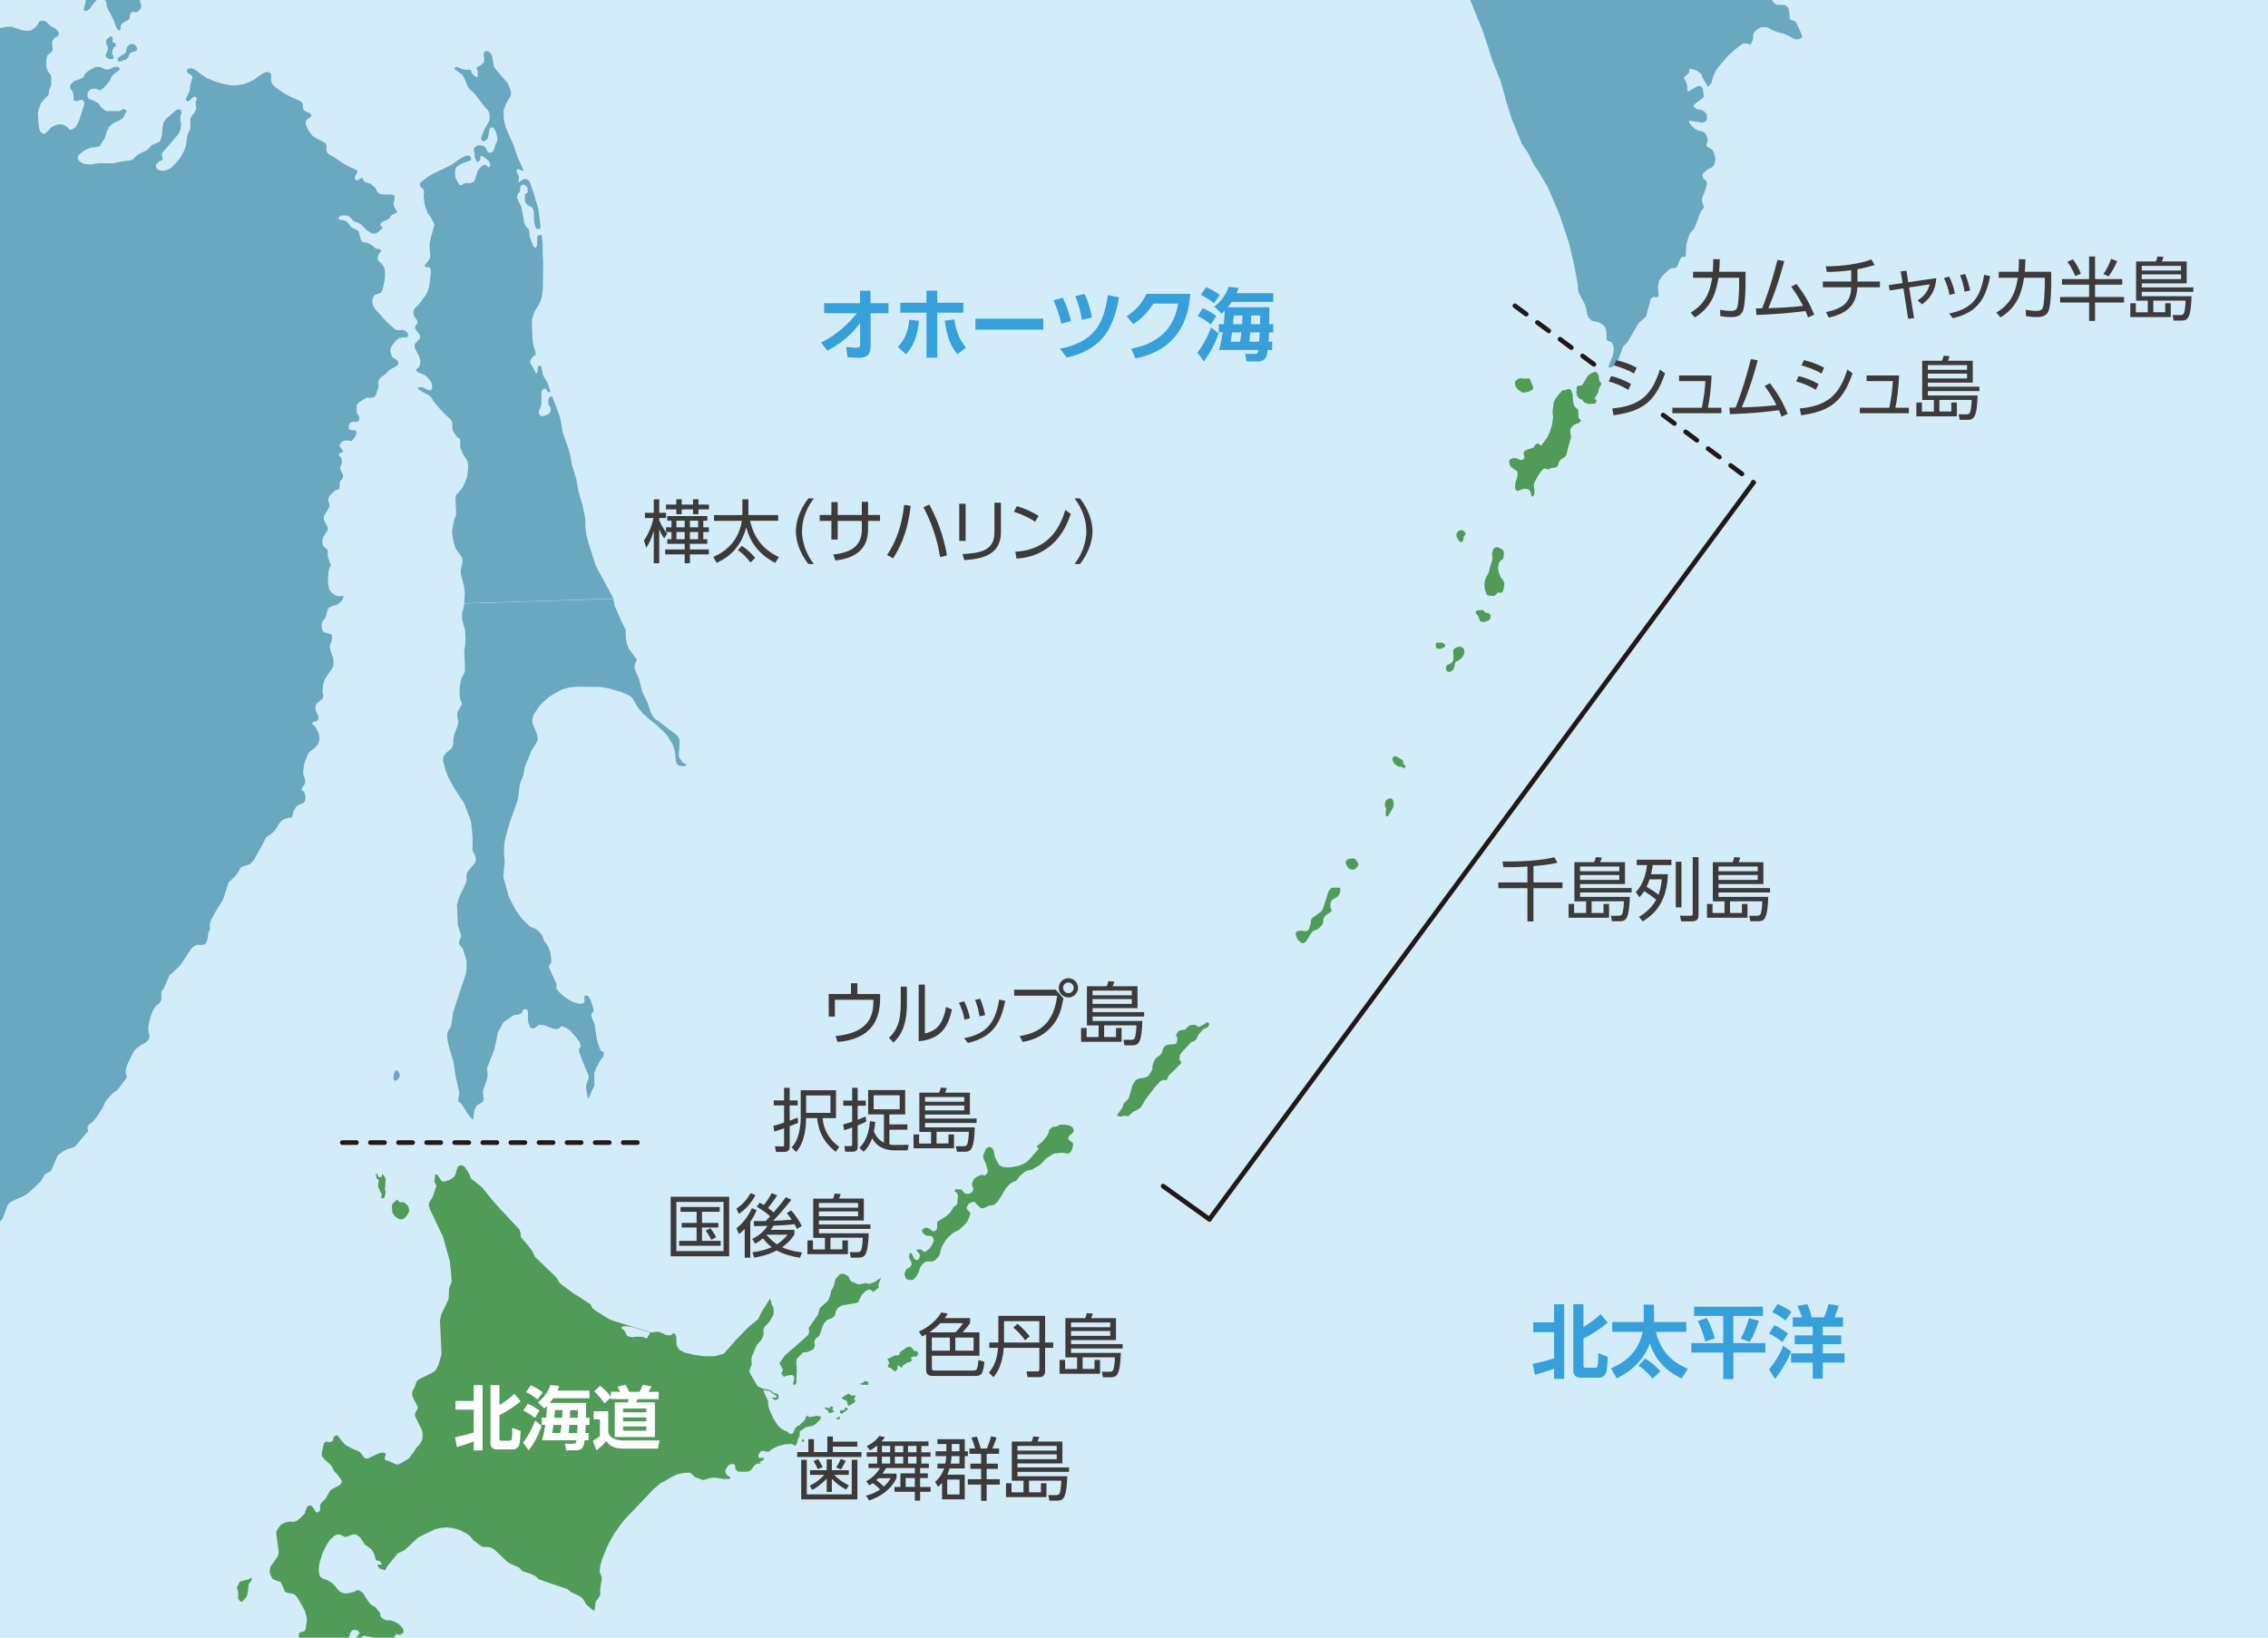
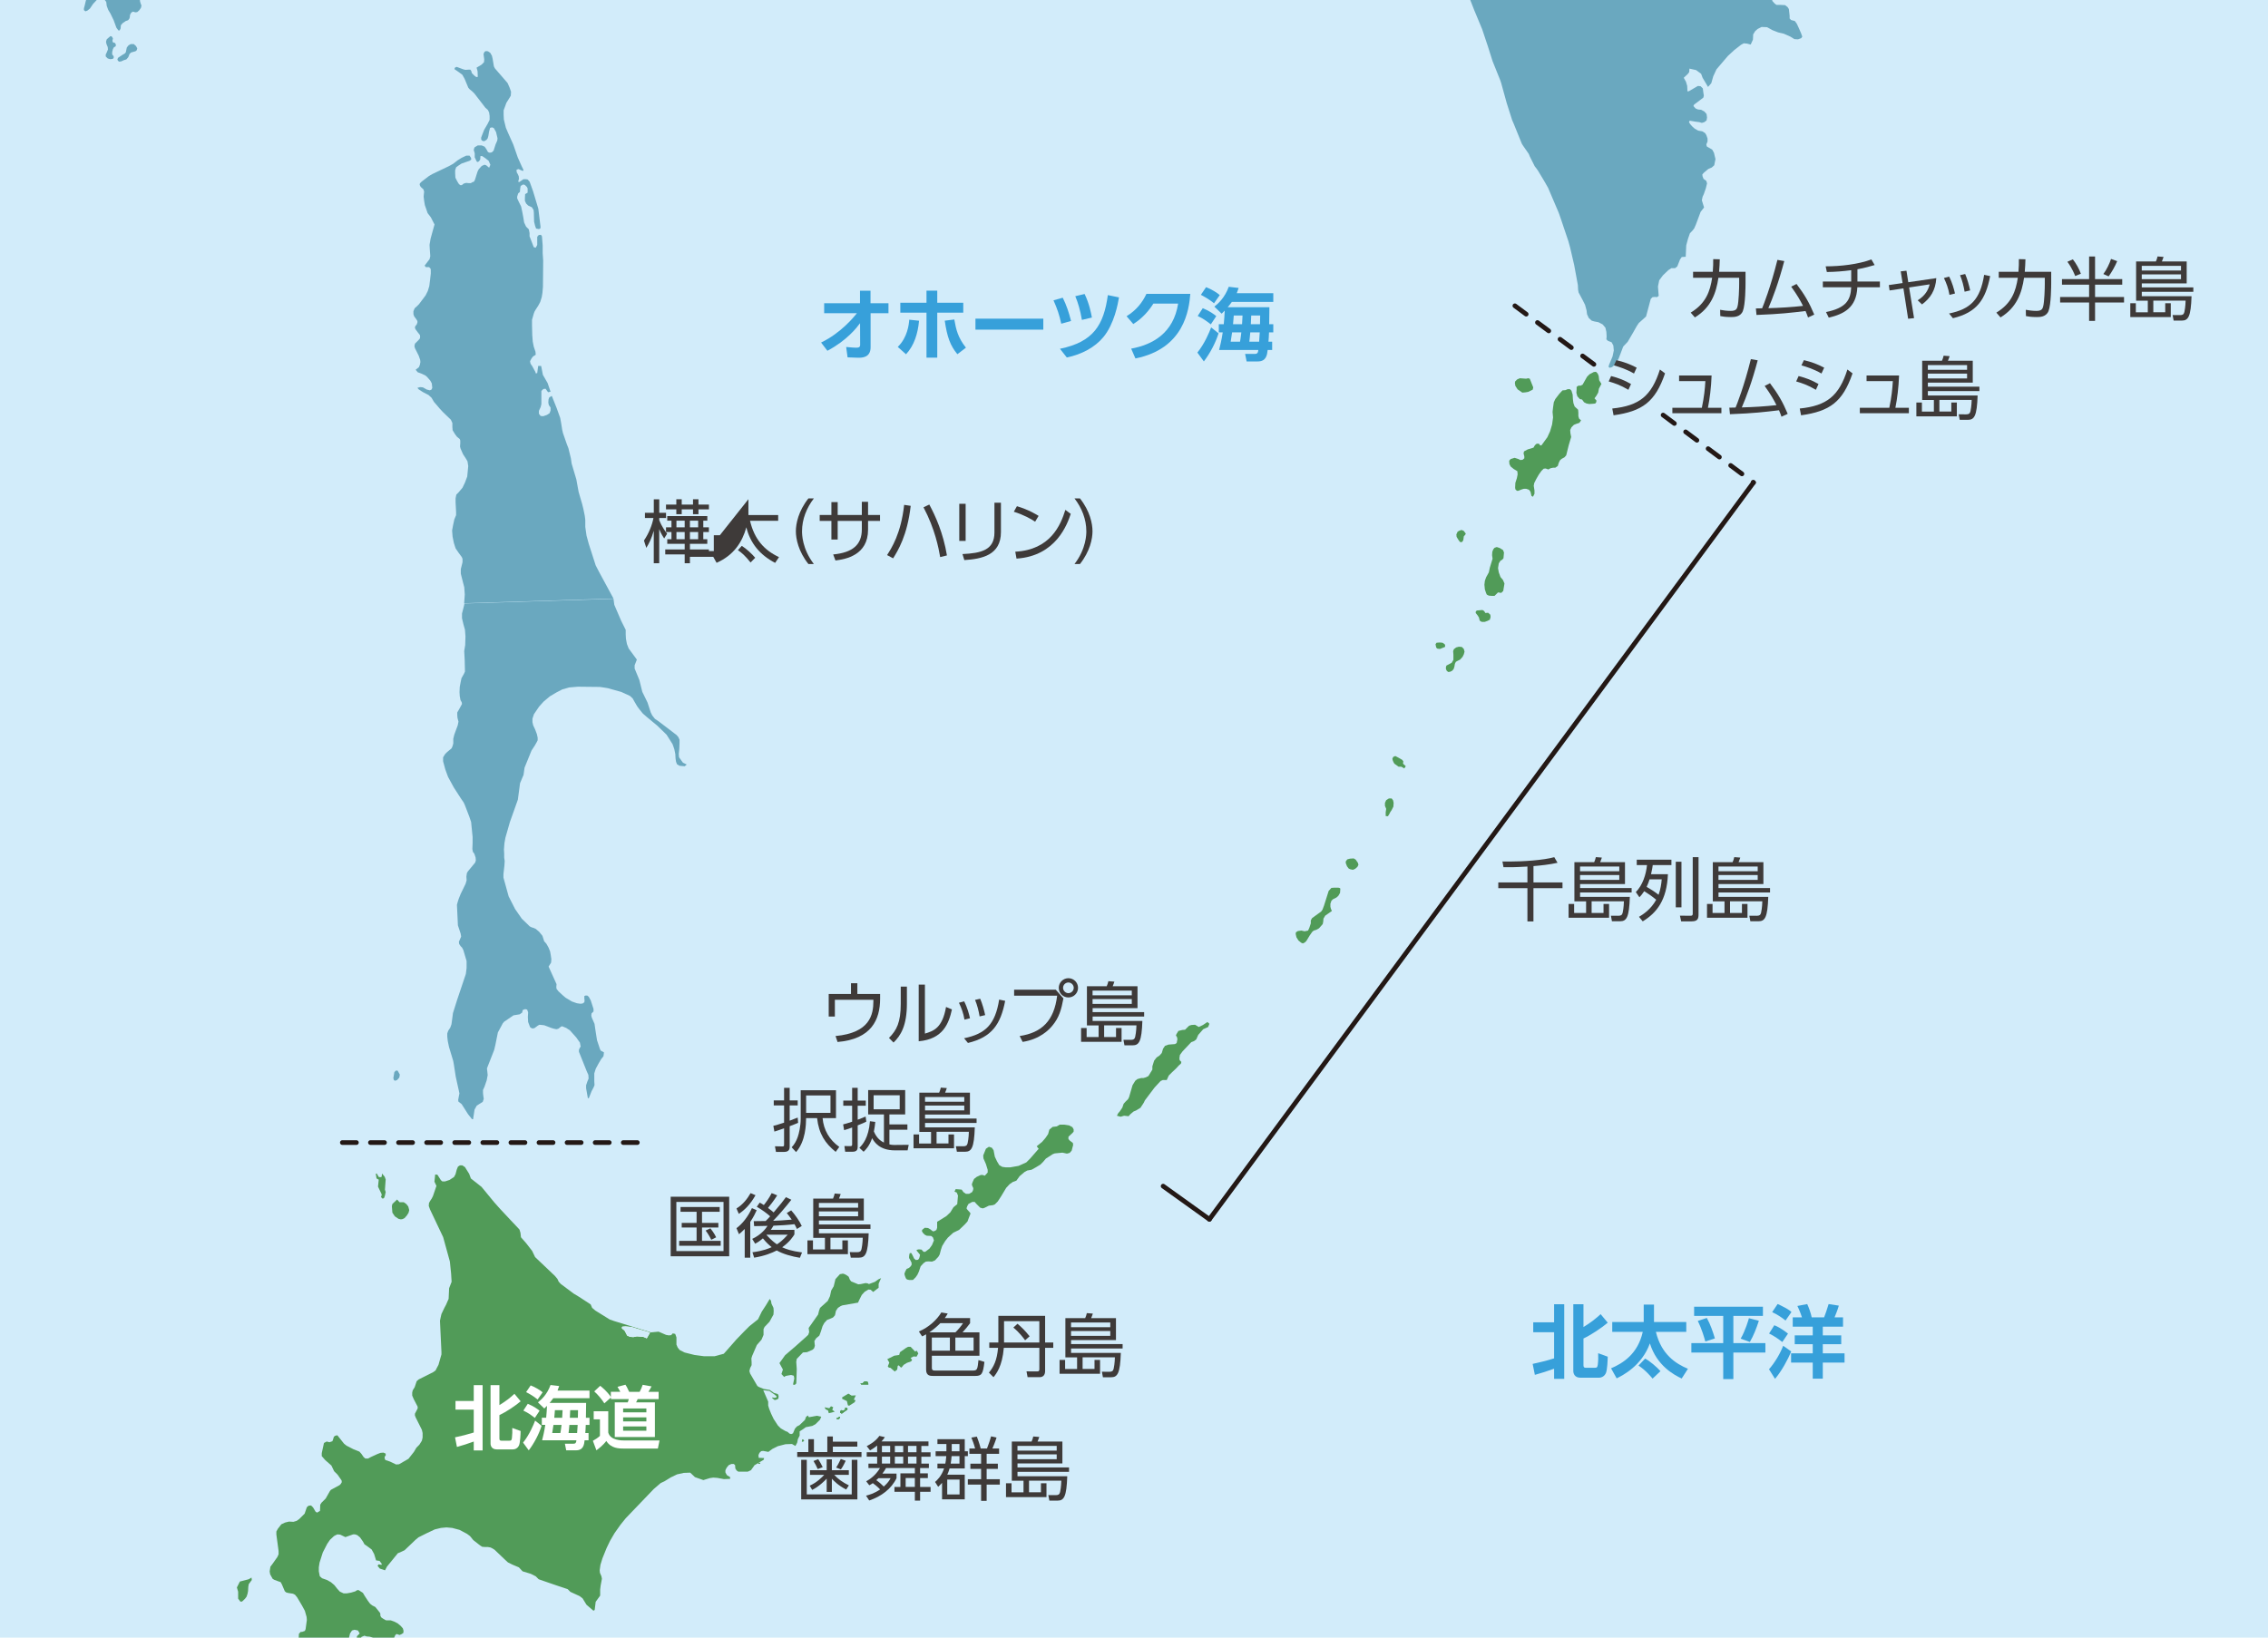
<svg xmlns="http://www.w3.org/2000/svg" id="_レイヤー_1" data-name="レイヤー 1" width="765.35" height="552.76" viewBox="0 0 765.35 552.76">
  <defs>
    <style>
      .cls-1 {
        fill: #3e3a39;
      }

      .cls-2 {
        fill: #d2ecfa;
      }

      .cls-3 {
        fill: #6aa8bf;
      }

      .cls-4 {
        fill: #fff;
      }

      .cls-5, .cls-6, .cls-7 {
        fill: none;
      }

      .cls-8 {
        fill: #37a0da;
      }

      .cls-6, .cls-7 {
        stroke: #231815;
        stroke-linecap: round;
        stroke-linejoin: round;
        stroke-width: 1.58px;
      }

      .cls-9 {
        fill: #519b58;
      }

      .cls-7 {
        stroke-dasharray: 4.74;
      }

      .cls-10 {
        clip-path: url(#clippath);
      }
    </style>
    <clipPath id="clippath">
      <rect class="cls-5" width="765.35" height="552.76" />
    </clipPath>
  </defs>
  <rect class="cls-2" width="765.35" height="552.76" />
  <g class="cls-10">
    <g>
      <g>
        <polygon class="cls-9" points="291.8 466.24 291.02 467.01 290.35 467.01 290.64 467.3 292.96 467.3 293.05 467.21 292.76 466.43 291.8 466.24" />
        <polygon class="cls-9" points="285.15 475.3 285.24 475.59 285.15 475.88 284.37 476.17 283.99 475.97 283.51 476.36 283.51 476.85 284.08 477.13 285.92 475.79 286.01 475.49 285.53 475.11 285.15 475.3" />
        <polygon class="cls-9" points="282.26 478.77 282.44 478.97 282.93 478.97 283.22 478.87 283.51 478.29 283.41 478.2 282.26 478.77" />
        <polygon class="cls-9" points="270.69 486.09 270.59 486.58 270.98 486.58 271.36 486.29 270.88 485.81 270.69 486.09" />
        <polygon class="cls-9" points="255.94 494.1 256.32 494.1 256.52 494 256.61 493.71 255.84 493.81 255.94 494.1" />
        <polygon class="cls-9" points="80.36 539.6 80.36 537.26 79.94 535.83 80.95 533.83 83.88 533.07 84.88 532.49 84.97 533.32 83.96 534.66 83.79 535.58 83.71 537.01 83.54 537.93 83.21 538.93 82.71 539.6 81.95 540.35 81.62 540.6 81.12 540.6 80.36 539.6" />
        <path class="cls-9" d="M98.86,562.86l-1-1.42-.34-1.34v-.84l.59-1.42,1.09-1.92,1.59-2.76.08-1.67.59-.67h.5l.92-.33.25-.59.42-3.1-.08-1-.59-2.09-1-1.84-1.59-2.68-.75-.92-.67-.33-1.59-.25-.67-.17-.5-.42-1-2.34-.42-.75-.75-.25-1.34-.5-.59-.34-.84-1.51-.17-1,.25-1.59.75-1,1.59-2.26.42-.92v-1.09l-.75-5.61v-1l.5-.92,1.17-1.51,1.25-.59,1.34-.33,1.51.08,1.09-.33.92-.67,1.76-1.76.75-2.18.59-.5.84-.08.67.67.84,1.42.5.33,1-.59.08-2.09.42-.67,1.42-1.42,1.42-2.51.34-.42,2.93-1.59.42-.42.33-.59-.08-.59-1.34-1.92-1.17-1.17-.92-1.92-2.09-1.84-1.17-1.34v-1l.75-3.43.92-.5.92.25,1-.34.25-.67.25-.84.42-.34.75-.17,2.26,2.84.84.67,2.26,1.17,2.09.84.67.75.75,1.09.59.5h.92l.92-.5,2.18-1,1.09-.42,1-.08.75.34v.67l-.34.33v.67l.25.5,1.51.5,2.09,1,1-.08,3.18-1.84,1.84-2.34.84-1.42,1-1,.84-1.34.25-1.09v-1.51l-.25-1.09-2.09-4.18-.25-.67v-.59l.92-1.76v-.59l-1.34-2.6-.5-1.17v-1l.17-.75.67-1.09.67-2.01.67-.59,4.85-2.43.84-.59.25-.5.75-1.42,1-3.51v-.84l-.5-10.54.25-1.17.25-1.09,1-2.09.58-1.09.5-1.17.34-.75.17-3.6.84-2.18-.17-2.76-.42-4.1-2.26-8.2-4.44-9.37-.42-1.17.08-1,.42-.75.5-.75.42-.84,1.17-3.43-.67-1.42.25-2.43.75.08,1.17,1.84.5.42h.92l1.51-.5,1.51-1,.5-.92.42-1.59.42-1,.67-.42h.75l.92.59.84,1.34.58.92.59,1.59,3.6,2.84,4.27,5.19,2.01,2.26,3.6,3.85,1.67,1.76,1.25,1.34.33,1.09.17,1.51,1.76,2.01,2.01,2.59,1,2.09,6.69,6.36.84,1,.42.92.67.75,4.35,3.26,1.93,1.17,3.85,2.51.5,1.17,1.09.92,4.85,3.01,1.42.5,12.47,3.85,2.59-.25,2.51,1.09.92.17.84-.08.5-.59.84.17.42,1.17v2.43l.42,1,.67.84,1.67.84,3.35.84,3.18.42h3.6l3.1-.84,4.27-4.85,2.59-2.68,1.76-1.76,2.93-2.34,1.26-2.59,1.42-2.18,1.26-2.09.42.59.17,1,.67,1.42.08,1.09-.08,1.17-1.34,2.43-1.67,1.76-.34.75v1.92l-.67,1.59-1.59,1.84-1.59,3.68-.25.84.08,1.34v.92l-.5,1-.25,1,.25.84,2.43,4.18.5.34,1.67.67,2.01.34,1.42,1,1.34.42.25.59-.08.92-.59.33-.67.17-.84-.67.08-.25.67.17.67-.17.08-.33-.67-.59-1.09-.75-.67-.5-2.09-.25,1.67,3.85v1.34l.33,1.09.67,1.67.84,1.76,1.42,2.18,1,1,1.59.92.67.25.67.59.59.17.59-.25.67-1.59.67-.75.84-.42,1.84-1.76.42-1.09.59-.42.33.59,2.67-.5,1.51.33-.42,1-1.51,1.51-1.09.59-1.26.25-.92.17-.92.67-1.17.75v1.42l-.59,1.17-.25,1.25-.59,1.09-1.17-.67-2.18.08-2.59.67-1.84.92-1.34,1-1.76-.33-.67.08-.59.58-.33.75.08.92,1.84.08-.17.59-3.1,1.84-.34.5-.84,1.17-1.09.5h-3.18l-.59-.42-.42-.67-.08-1.09-.42-.42h-.84l-.92.42-.67.84-.42.84v.75l.5.92,1.09.67v.59l-2.09.08-2.26-.42-1.34-.09-1.17.17-2.17.67-2.84-1-1.59-1.51-2.17.08-2.26.5-2.09,1-2.18,1.34-1.26.59-2.34,2.01-9.46,9.87-1.76,2.18-2.01,2.84-1.51,2.59-1.17,2.43-1.42,3.51-.67,2.18-.25,1.84.08.84.5,1.17.17.84-.42,2.26-.17,1.34v2.09l-1.51,2.09-.34,2.76-.42.25-2.34-2.01-1.34-2.18-1-.75-3.09-1.42-.92-.92-3.51-1.17-2.68-.92-3.6-1.25-1-1-1.67-.84-2.76-.84-1.25-1.34-2.18-.92-1.51-.75-1-.92-3.51-3.35-.67-.42-.67-.34-.92-.17h-1.01l-.92-.08-.67-.42-2.34-1.84-1.09-1.34-1-.75-2.51-1.34-2.51-.67-1.93-.17-1.84.17-2.09.5-2.84,1.34-2.68,1.34-1,.84-3.68,3.51-1.59.75-.67.25-3.68,4.52-.67,1.26-1.76-.59-.75-.92.33-.5,1.01.17.08-.34-.75-1-1.17-.17-.67-2.18-.84-1.51-1-.75-1.42-1-.5-.92-1-1.42-.92-.75-.75-.25h-.67l-2.59.92-1.76-.84-.92-.08-.59.25-.59.33-1.34,1.25-.92,1.34-1.51,2.93-1.09,3.43-.25,1.59v1.34l.33,1.67.75.67,1.67.59,1.34.75,1.17,1,.92,1.17.92,1.01,1.26.59h1.09l1.42-.25,1.42-.42.67-.42h.5l1.42.92.59,1,1.09,1.67.75,1,.75.59,1,.5.75.92.92,1.17.08,1,.34.5s1.34.92,1.59.92h1.51l1.17.42,1.17.59,1.01.84.75.84.25.84-.08.75-.67.42-.59.25-1-.33-.42.33-.5,1.09-.42.75-1,.5-1.09.5s-.42.08-.67.08-1.09-.42-1.09-.42l-1.25-.92-1.17-.59-1.51-.42-1-.08-.75-.25-1,.42-.42.84-.75.17-.42-.59.08-.67.92-.92-.59-1-1.17-.25-.84.25-.67,1-.34,1.42-.17.92-1.17.59-1.01.84-.5.34-1.34.25-.67.33-.42.67-.33,2.18v1.59l.5,1.09v.5l-.84,1.09-.75.17-.59.08-2.84,1.34-.5.34-1.34,2.17-.59,1h-.42l-1.09-.92-.75-.34-.75.25-.75.08-.59-.34-1.42-1.59-.67-2.59Z" />
        <polygon class="cls-9" points="132.91 410.07 132.41 409.32 132.24 407.14 132.41 406.39 134 404.88 134.84 405.8 135.42 405.8 136.26 405.8 137.1 406.39 137.77 407.23 138.1 408.48 137.85 409.4 137.26 410.32 136.51 411.16 135.84 411.49 135.26 411.58 134.5 411.41 133.25 410.57 132.91 410.07" />
        <polygon class="cls-9" points="128.73 402.96 127.56 400.53 127.81 398.19 127.06 397.77 126.81 396.18 127.14 396.1 127.81 397.27 128.4 397.35 128.81 397.19 128.9 396.1 129.81 397.19 130.15 398.11 129.9 401.54 130.15 402.37 129.9 403.54 129.65 404.3 129.15 404.63 128.56 404.05 128.81 403.38 128.73 402.96" />
        <polygon class="cls-9" points="284.2 472.16 284.2 471.65 286.29 470.4 287.38 471.07 288.8 470.99 288.13 472.41 288.72 472.66 288.38 473.33 286.54 474.5 286.12 474.33 285.79 472.91 284.2 472.16" />
        <polygon class="cls-9" points="278.26 475 278.59 475.67 279.43 476.09 279.68 477.01 281.69 476.51 280.85 475.84 281.18 475 280.43 474.67 279.84 475.34 278.26 475" />
        <polygon class="cls-9" points="299.43 458.77 301.77 457.6 303.44 457.35 303.69 456.43 305.7 455 306.45 454.59 307.29 454.59 308.8 456.18 309.38 455.92 309.89 456.85 309.3 457.93 308.29 457.85 307.29 458.35 307.79 459.02 307.46 459.52 306.04 460.02 304.95 460.69 304.28 461.53 304.03 461.61 303.28 460.86 302.94 461.03 302.77 462.28 301.94 462.95 300.51 461.7 299.93 461.61 299.59 461.2 300.1 459.94 299.43 458.77" />
        <path class="cls-9" d="M264.62,464.79l-.92-1,.5-1.51-1.17-2.18,1.92-2.68,3.51-3.01,3.18-2.84,1.09-1,.33-.92-.17-1.42,3.18-4.52.33-1.34.34-.92,2.59-2.34.75-1.59.42-1.92.84-1.42.59-2.43,1.51-1.67s.67-.08.92-.17c.25-.08,1.17.42,1.17.42l.84.58.42,1.01.42.59,2.43,1,.84-.08,1.59-.34.67.08.5.25,2.01-.75,1.17-.84.92-.42-.42.92-.42,1v1.34l-1.84,1.42-.84-.75-.75-.08-1.26.75-1,1.09-.84,1.67-.42.92-5.27.92-.59.25-.92.59-.67,1-.33,1.51-.67.75-.75.33-1.26.5-.92,1-.59,1.09-.58,1.84-.5,1.34-1.09.92-.59.92.08.92.08.67-.25.84-.5.5-.92.42-1.01.42-1.34.09-2.09,2.17-.17,1,.17,2.43-.08,2.51-.08,2.34-.42.42-.42.08-.25-.17.42-2.01-.17-.92-.92-.25-1,.17-.84.17-.5.34Z" />
        <path class="cls-9" d="M305.7,431.49l-.33-.84-.17-.67.25-.75.5-.92.75-.33.5-.42.42-.59v-.75l-.5-1-.34-.59v-.5l.09-.75.17-.42h.5l.5.92.42.92.59.5.75-.08.34-.42.17-.5.17-.75-.59-.75-.5-.59-.08-.34.75-.17.92.08.67.75h.59l1.42-1.09.84-1.17.67-1.59-.33-1-.59-.5-1.51-.08-.67-.34-.67-.67-.33-.67.25-.42.75-.59,1.09.08.75.42.84.67h.5l.75-.42.25-.75v-2.01l3.1-1.92,1.34-1.26,1.09-1.76,1.25-1,.25-2.93-.42-1-.76-.33.42-.84,2.01.17.59.84.84.59h1.09l1-.59.33-.67.08-.67-.33-.67-.17-.59.25-.75.5-1.09.84-.67,1.42-.67h.67l.67.25.33-.33.67-.75v-.92l-.59-1.92-.84-1.92-.08-1,.92-2.26,1-.67,1,.33.58.84.42,2.18.75,1.59.75,1.25,1,.59,1.17.17h1.51l2.85-.5,2.59-1.17,1.34-1.34,2.84-3.26-.67-.84,1.84-1.51,1.09-1.26.92-1.34.42-1.51,1.09-.92,1.42-.17,1-.59h1.59l1.59.25,1.09.59.42.75v.75l-.42.5-.92.84-.42.42v.75l.42.5,1.09.84.08.67-.5,1.92-.67.75-.92.25-1.51-.33-2.59.25-.67.25-2.34,1.51-.92,1.09-.92.92-1.51.92-1.51.84-1.42.25-.92.5-1.67,1.42-1.09,1.51-1.17.42-1.09.75-1.17,1.25-1.76,2.93-1.09,1.67-1,1-.67.25-1.34.17-1.5.75-.59.17-.84-.25-1.34-1.34-.5-.59h-.84l-1.26.67-.42.75-.25.75.33.5.92,1,.08.33-.5,1.26-.5,1.34-1,1.09-1.84,1.76-1.93.92-1.84,1.67-.92,1.17-1.01,1.67-.42,1.25-.42,1.59-.42.75-1.17,1.26-1,.42-1.25-.08-.84.08-.75.5-1,1.09-.59,1.76-.5,1.09-.59.84-.75.75s0,.17-.5.17h-.92l-.75-.17-.42-.42Z" />
        <polygon class="cls-9" points="292.76 466.43 291.8 466.24 291.02 467.01 290.35 467.01 290.64 467.3 292.95 467.3 293.05 467.21 292.76 466.43" />
        <polygon class="cls-9" points="285.15 475.3 285.24 475.59 285.15 475.88 284.37 476.17 283.99 475.97 283.51 476.36 283.51 476.85 284.08 477.13 285.92 475.79 286.01 475.49 285.53 475.11 285.15 475.3" />
        <polygon class="cls-9" points="282.26 478.77 282.44 478.97 282.93 478.97 283.22 478.87 283.51 478.29 283.41 478.2 282.26 478.77" />
-         <polygon class="cls-9" points="270.69 486.09 270.59 486.58 270.98 486.58 271.36 486.29 270.88 485.81 270.69 486.09" />
        <polygon class="cls-9" points="292.76 466.43 291.8 466.24 291.02 467.01 290.35 467.01 290.64 467.3 292.95 467.3 293.05 467.21 292.76 466.43" />
        <polygon class="cls-9" points="285.15 475.3 285.24 475.59 285.15 475.88 284.37 476.17 283.99 475.97 283.51 476.36 283.51 476.85 284.08 477.13 285.92 475.79 286.01 475.49 285.53 475.11 285.15 475.3" />
        <polygon class="cls-9" points="282.26 478.77 282.44 478.97 282.93 478.97 283.22 478.87 283.51 478.29 283.41 478.2 282.26 478.77" />
        <polygon class="cls-9" points="270.69 486.09 270.59 486.58 270.98 486.58 271.36 486.29 270.88 485.81 270.69 486.09" />
      </g>
      <polygon class="cls-4" points="212.99 447.89 211.06 447.72 209.98 447.81 209.81 448.23 210.06 448.56 210.73 449.06 211.23 449.98 211.65 450.82 212.66 451.24 213.74 451.32 214.91 451.07 216.08 451.16 217.09 451.24 218.26 451.74 219.35 449.82 212.99 447.89" />
      <polygon class="cls-2" points="212.99 447.89 211.06 447.72 209.98 447.81 209.81 448.23 210.06 448.56 210.73 449.06 211.23 449.98 211.65 450.82 212.66 451.24 213.74 451.32 214.91 451.07 216.08 451.16 217.09 451.24 218.26 451.74 219.35 449.82 212.99 447.89" />
      <g>
        <path class="cls-3" d="M207.03,202.1c.07.57.27,2.05.27,2.05l2.34,5.44,1.51,3.01v1.59l.08,1.42.33,1.76.59,1.51,2.76,3.76-.75,1.93v1.09l1.59,3.85,1,4.02,1.76,3.6,1.09,3.35.5,1,.92,1.17,1.25.84,6.03,4.6.59.67.42.92v1.26l-.08,1.92-.17,1.59.09,1.17.84,1.17.5.67,1.25.59-.67.59-.92-.08-.84-.08-.84-.5-.33-.84-.17-1.09-.08-1.51-.34-1.67-.58-1.67-2.01-3.18-.59-.59-2.59-2.51-1.51-1.25-2.01-1.67-1.34-1.17-1.09-1.34-.75-1-.84-1.42-.75-1.34-.92-.84-2.93-1.34-4.52-1.26-1-.17-1.67-.25-7.45-.08-2.93.25-2.34.67-1.93,1-2.26,1.34-2.09,1.76-1.51,1.67-1.76,2.59-.5,1.51v1.17l.25,1.09.67,1.42.59,1.59.25,1.17v.84l-.33.67-.67,1.17-1.09,1.67-2.34,5.77-.34,2.43-1.17,2.76-.75,5.61-2.26,6.36-.42,1.17-1.51,5.27-.33,1.84-.17,2.18.08,1.34v1.34l.17,1.17-.09,1.51-.33,2.93v1.17l1.76,6.36,2.18,4.27,2.26,3.26,2.68,2.59.67.33.59.17.76.34,1.17,1,1.09,1.34.59,1.84.75.84.75,1.34.5,1.26.25,1.42.17,1.17-.09,1.17-.84,1.34,2.68,5.94-.08,1,.08.59.67.84,1.34,1.25,1.09.92,2.09,1.25,1.68.59,1.17.17.75-.08.59-.42.08-.59-.08-.75v-.75l.34-.17h.67l.5.42.67,1.25.92,2.85v.84l-.67.67-.08.75.17.67.92,2.09.34,2.34.5,3.18,1,3.01.25.5,1.09.59-.08.75-.09.59-.75.92-.84,1.42-1,1.84-.5,1.59v2.68l.08,1.25-.33.84-.67,1.25-.92,2.34h-.33l-.59-3.35v-1l.42-1.26.42-1-.08-1.26-.5-1.09-2.68-6.69v-.67l.25-.59.33-.5-.25-1.34-1.25-1.76-2.09-2.34-1.25-.84-1.42-.59-.42.17-.84.67-.67.17-.84-.17-.84-.25-2.43-.92-1.59-.17-.5.25-1.25.92-.75.08-.67-.42-.67-1.76-.09-1.67.09-1.59-.33-.92-.67-.17-.84.33-.17.84-.84.59-2.09.34-3.18,2.18-.42.5-1.67,3.1-.84,4.18-.42,1.76-2.43,6.19.08.67.17,1.59-.33,1.76-.75,2.18-.5,1.09v1l.08.84.17,1.17-.34,1-2.01,1.26-.75,1.34-.5,3.26h-.34l-1.34-1.67-2.18-3.43-1.09-.84-.08-.59.17-.92.25-1.26-.25-1.17-1-4.52-.59-3.85-.25-1.42-1.42-4.69-.42-2.01-.17-1.51v-1.09l.33-.92.67-1,.42-1.17.25-1.84.25-1.92,1.34-4.27,3.01-8.95.25-2.01v-2.34l-1.09-3.68-.42-.84-.5-.5-.5-.75-.09-.75.34-.75.42-1-.17-1-.5-1.51-.42-1.25-.33-6.95.17-.67.42-1.34.67-1.67,1.67-3.43.34-1.17-.08-1.26.17-1.17.34-.59,2.43-2.93.25-.75-.08-1-.42-1.25-.5-.67-.17-.92.08-2.09v-2.01l-.33-3.26-.17-1.76-.59-1.76-1.51-3.93-.42-.92-.92-1.34-2.43-3.77-1.92-3.52-.92-2.51-.75-2.76v-1.34l.67-1.09.67-.67,1.51-1.26.34-.75.25-.92v-1.59l.33-1.34.67-1.84.5-1.34.25-1.25-.33-1.26-.08-1v-.84l.59-1,1-1.84-.08-.58-.42-.75-.25-1.34-.08-1.34.08-1.76.25-1.34.33-1.59.84-1.5.34-.75-.08-3.68-.17-3.26.33-2.01.09-2.93-.17-2.26-.5-1.76-.5-2.09v-1.59l.75-2.93s.04-.41.04-.47l50.4-1.58Z" />
        <polygon class="cls-3" points="132.91 364.55 132.74 363.88 133.08 361.87 133.58 361.37 134.17 361.37 134.92 362.71 134.75 363.72 134 364.55 133.33 364.8 132.91 364.55" />
      </g>
      <g>
        <polygon class="cls-9" points="376.91 376.6 377.33 375.77 377.91 375.1 378.75 373.84 379.17 372.58 379.84 371.83 380.68 371 381.01 370.33 382.18 366.31 383.1 364.8 383.85 364.22 385.11 363.88 385.86 363.88 386.7 363.63 387.54 363.21 388.87 361.04 388.87 359.95 389.46 358.03 390.3 356.94 391.3 356.27 392.05 355.43 392.47 354.01 393.14 353.01 394.31 352.59 395.48 352.5 396.49 352.42 397.07 352.08 397.33 350.75 397.16 349.99 396.82 349.57 396.99 349.07 397.66 347.98 399 347.65 399.92 347.57 400.42 347.06 401.26 346.23 402.01 345.98 403.27 345.89 403.85 346.23 404.52 346.65 405.94 345.98 407.45 344.97 408.12 345.56 407.7 346.65 406.03 347.4 404.35 349.32 403.69 350.83 402.93 351.42 402.01 351.75 399.08 354.85 398.16 356.1 398 357.19 398.08 357.86 398.66 358.44 398.5 359.03 397.83 359.61 396.82 360.7 395.48 361.96 394.4 363.05 393.73 364.55 392.39 364.55 391.64 364.89 390.72 365.89 389.63 367.06 386.36 371.41 385.95 372.25 384.86 373.92 383.35 374.84 382.52 375.18 381.43 376.1 380.84 376.77 380.17 376.69 379.34 376.6 378.16 376.94 376.91 376.6" />
        <polygon class="cls-9" points="438.16 317.44 437.49 316.36 437.24 315.27 437.32 314.68 437.99 314.26 439.16 314.1 440.25 314.35 441.42 314.1 441.84 313.18 442.34 311.67 442.34 310.67 442.76 309.91 445.86 307.65 446.27 307.07 446.78 305.73 448.37 300.71 449.29 299.7 450.29 299.62 451.63 299.62 452.21 299.79 452.3 300.04 452.21 301.38 451.63 302.38 450.96 302.97 449.79 303.55 449.29 304.06 448.95 305.06 448.95 306.06 449.12 306.73 449.45 307.49 448.03 308.49 447.2 309.07 446.61 310.08 446.53 311.08 446.36 311.92 445.1 313.34 444.18 313.85 443.35 314.1 442.84 314.51 442.01 315.69 440.84 317.61 440.33 318.11 439.66 318.45 439.08 318.2 438.16 317.44" />
        <polygon class="cls-9" points="454.56 292.42 454.14 291.34 454.14 290.75 454.64 290.08 455.56 289.83 456.82 289.75 457.49 290.16 458.24 291.25 458.41 291.92 458.07 292.59 457.32 293.26 456.57 293.59 455.73 293.43 455.14 293.18 454.56 292.42" />
        <polygon class="cls-9" points="467.61 275.44 467.61 274.18 467.78 273.01 467.36 272.01 467.36 271 467.78 270.08 468.7 269.5 469.62 269.5 470.12 270.17 470.29 271 470.21 272.26 469.62 273.43 469.12 274.18 468.78 274.85 468.36 275.52 467.61 275.44" />
        <polygon class="cls-9" points="470.21 257.2 469.95 256.53 469.87 256.03 470.21 255.44 470.88 255.19 471.96 255.77 473.13 256.44 473.55 256.95 473.47 257.78 474.39 258.62 473.89 259.37 472.88 258.79 471.96 258.79 470.54 257.78 470.21 257.2" />
        <polygon class="cls-9" points="484.68 218.62 484.52 217.95 484.43 217.45 484.77 216.95 485.85 216.87 486.77 216.95 487.53 217.45 487.69 217.95 487.61 218.37 485.94 219.04 485.1 218.96 484.68 218.62" />
        <polygon class="cls-9" points="488.2 226.4 487.94 225.82 487.94 225.15 488.11 224.65 489.87 223.73 490.46 222.72 490.46 220.96 490.37 219.79 490.62 219.12 491.38 218.54 492.3 218.29 493.3 218.37 493.97 219.04 494.22 219.96 493.97 220.88 493.55 221.72 492.72 222.64 491.88 223.06 491.29 223.39 490.96 224.06 490.79 225.06 490.54 225.82 490.04 226.4 489.37 226.74 488.7 226.82 488.2 226.4" />
        <polygon class="cls-9" points="499.32 209.42 499.07 208.41 498.65 207.74 497.99 206.91 497.99 206.49 498.32 206.07 500.25 205.9 500.83 206.24 501.25 206.91 502.17 206.82 502.92 207.49 503.01 208.25 502.76 209.17 501.92 209.59 501 209.92 500.08 209.92 499.57 209.67 499.32 209.42" />
        <polygon class="cls-9" points="501.5 200.21 501.08 198.96 500.92 197.37 501.08 196.03 501.5 194.86 502.42 193.18 502.76 191.59 503.68 188.58 503.51 187.41 503.59 186.24 503.93 185.4 504.34 184.9 505.1 184.65 506.1 184.98 507.19 185.65 507.53 186.49 507.36 188.42 506.94 188.92 506.35 189.25 505.77 190.17 505.52 191.76 505.77 193.18 506.35 194.77 507.19 195.78 507.69 196.95 507.28 199.46 506.6 200.13 505.52 199.96 504.93 200.55 504.34 201.13 503.34 201.13 502.42 201.05 501.75 200.72 501.5 200.21" />
        <polygon class="cls-9" points="492.21 182.31 491.54 181.22 491.46 180.38 491.88 179.46 492.46 179.13 493.22 178.88 493.97 179.21 494.64 180.13 494.47 180.47 493.97 181.05 493.8 182.31 493.38 182.98 492.72 182.98 492.21 182.31" />
        <polygon class="cls-9" points="512.13 131.43 511.37 130.26 511.21 129.34 511.29 128.76 511.96 128.08 512.88 127.67 513.97 127.75 514.97 127.83 515.72 127.67 516.23 127.83 517.4 130.76 517.23 131.52 515.72 132.27 514.72 132.44 513.72 132.52 512.13 131.43" />
        <polygon class="cls-9" points="513.38 165.24 512.38 165.66 511.88 165.66 511.37 165.15 511.29 164.57 511.37 162.98 511.88 161.39 512.13 160.13 512.04 159.05 510.79 158.29 509.78 157.46 509.36 156.62 509.28 155.53 509.78 154.94 511.12 154.53 512.38 154.94 513.05 155.28 513.8 155.2 514.39 154.69 514.39 154.03 514.13 153.02 514.3 152.35 515.56 151.68 517.48 151.1 517.98 150.26 518.57 149.76 519.32 149.76 519.74 150.34 520.16 150.34 522.17 147.58 523.09 145.57 523.76 143.31 524.09 140.89 523.92 139.05 524.09 137.54 524.34 135.78 524.84 134.7 526.19 132.94 527.27 131.77 528.28 131.68 529.03 131.35 529.78 131.35 530.29 131.85 530.7 133.19 530.79 134.78 530.95 136.03 531.37 137.21 532.54 138.29 532.63 139.3 532.63 140.47 532.88 141.31 533.55 141.89 532.96 142.73 531.96 143.06 531.12 143.4 530.29 144.24 529.87 145.16 529.95 146.24 530.2 147.5 529.36 150.34 528.53 153.69 527.94 154.36 527.02 154.86 526.43 155.36 526.02 156.2 525.68 157.29 524.84 157.87 524.09 157.87 523.26 158.04 522.5 158.46 521.58 158.13 520.91 158.21 520.16 158.96 519.32 160.13 518.4 161.72 517.73 163.06 517.57 163.98 517.82 165.57 517.82 166.66 517.32 167.66 516.81 167.41 516.48 165.99 515.98 165.32 515.05 164.99 514.22 164.99 513.38 165.24" />
        <polygon class="cls-9" points="533.88 134.86 533.13 134.7 532.29 133.78 531.96 132.6 532.04 131.43 532.04 130.6 532.63 130.18 533.38 130.18 534.05 129.84 535.56 127.17 536.39 126.33 537.82 125.58 538.57 125.49 539.15 126.08 539.49 126.91 539.66 128.34 540.41 129.59 539.57 131.18 539.32 132.52 538.74 133.53 538.07 134.45 538.74 135.2 538.65 135.78 538.32 136.2 537.56 136.29 536.31 136.37 535.39 136.2 534.55 135.78 533.88 134.86" />
      </g>
      <polygon class="cls-3" points="620.32 -176.99 620.91 -175.07 621.91 -172.73 623 -170.72 624.75 -168.54 625.59 -167.46 626.01 -165.7 626.18 -162.1 627.35 -156.16 630.03 -153.9 631.62 -153.57 632.29 -153.65 632.7 -154.07 633.54 -155.32 634.88 -156.16 636.38 -156.66 637.64 -157 638.73 -156.91 639.82 -155.74 639.9 -154.82 639.82 -152.39 641.24 -151.06 641.99 -149.72 642.41 -148.46 642.58 -146.87 642.58 -145.45 643.66 -144.78 645 -143.69 646.84 -140.18 647.26 -138.25 648.77 -135.49 646.76 -133.32 645.42 -132.06 644.59 -130.3 643.75 -126.54 643.33 -125.95 642.24 -125.87 640.82 -125.87 638.98 -126.54 637.31 -127.46 636.13 -128.55 635.55 -129.63 634.21 -130.39 632.62 -131.31 631.78 -132.14 631.53 -133.15 631.78 -133.9 632.54 -134.91 632.62 -136.16 632.54 -137.42 632.79 -138.17 633.54 -138.84 634.96 -139.34 635.8 -139.76 636.3 -140.68 636.64 -142.27 637.56 -143.36 638.9 -144.19 638.9 -145.62 639.65 -146.96 639.4 -147.62 637.64 -147.54 636.3 -148.04 635.72 -147.29 635.3 -145.95 635.3 -143.69 634.54 -142.6 633.87 -142.6 632.7 -143.19 630.61 -143.61 629.27 -143.36 628.77 -142.69 628.35 -141.01 626.93 -139.76 625.76 -138.67 624.92 -138.42 623.75 -138.42 623.58 -138.09 624 -137.25 625 -136.58 626.26 -136.41 628.02 -135.49 629.44 -134.24 629.69 -132.98 629.19 -131.89 627.1 -129.8 625.09 -128.38 622.66 -125.87 621.24 -123.94 620.74 -122.44 620.91 -120.93 622.33 -119.68 621.83 -118.34 620.82 -117.17 620.32 -115.58 620.15 -113.15 620.07 -110.97 620.4 -109.13 619.9 -106.37 619.23 -103.28 619.23 -99.59 619.98 -95.66 621.16 -91.81 622.49 -88.8 623.58 -86.46 625.59 -83.53 627.26 -81.35 629.02 -79.68 630.86 -79.01 632.62 -78.01 633.87 -76.33 634.46 -74.41 634.96 -74.16 636.55 -73.66 637.89 -72.73 638.39 -71.48 638.31 -69.64 638.06 -68.38 637.31 -66.46 636.05 -64.7 635.05 -62.95 633.71 -61.52 633.04 -60.27 632.79 -58.85 632.62 -57.09 631.53 -55.92 630.61 -55.5 628.52 -55.41 626.09 -54.58 622.24 -52.65 621.16 -52.4 620.07 -52.65 619.15 -53.74 618.31 -54.91 617.22 -55.33 616.3 -55.33 613.63 -54.49 611.37 -53.24 608.94 -51.31 606.34 -48.55 604.17 -45.88 602.08 -42.36 600.15 -38.43 599.15 -36.59 596.72 -33.99 595.47 -31.48 594.63 -28.3 594.63 -24.62 594.3 -19.6 594.63 -16.09 595.55 -12.15 596.97 -9.73 598.23 -8.47 599.57 -7.3 600.41 -5.38 601.07 -2.78 600.66 -2.03 599.32 -1.95 598.48 -1.53 598.06 -.61 598.06 .31 598.9 1.23 599.48 1.65 600.74 1.65 602.41 1.74 603.25 2.41 603.67 3.07 603.92 5.33 603.92 6.25 604.42 6.76 605.68 7.09 606.34 8.01 606.93 9.27 607.77 11.19 608.19 12.36 607.85 12.86 606.76 13.28 605.51 13.2 604.17 12.36 601.91 11.36 600.07 10.94 598.15 10.19 596.31 9.18 594.46 9.1 593.13 9.77 592.29 10.52 591.62 11.61 591.54 13.37 590.78 15.04 589.53 14.71 588.44 14.62 587.52 15.12 585.26 16.88 583.08 18.89 580.66 21.73 579.23 23.41 578.15 25.75 577.48 28.09 576.39 29.35 574.55 26.25 574.05 24.91 572.37 23.66 570.11 23.16 570.03 24.33 569.53 25 568.19 26.25 568.94 27.59 569.36 29.01 569.44 30.85 569.95 30.77 572.96 29.01 573.88 29.1 574.63 29.85 574.8 31.19 574.97 32.28 574.8 32.95 573.71 33.78 572.71 34.54 571.7 35.29 571.45 35.79 572.21 36.63 573.04 36.96 574.05 37.05 575.13 37.63 575.89 38.47 576.05 39.64 575.89 40.65 575.13 41.23 574.3 41.48 573.46 41.23 572.12 41.06 570.2 40.73 569.95 41.23 570.37 41.9 571.03 42.65 571.87 43.41 573.04 44.08 574.46 44.33 575.38 44.91 575.81 45.58 576.22 46.75 576.22 47.76 575.81 48.76 575.97 49.43 576.39 49.68 577.81 50.52 578.4 51.61 578.65 52.7 578.9 53.7 578.73 54.53 578.48 55.79 577.64 56.54 576.47 57.04 574.97 58.3 574.46 58.89 574.55 59.56 574.88 60.39 575.81 61.06 576.05 61.9 575.64 63.57 574.97 65.5 574.55 66.42 574.3 67.59 574.63 68.68 575.05 70.02 573.88 71.52 572.29 75.79 571.7 77.13 571.03 77.96 570.28 78.72 569.61 80.64 569.03 82.82 568.86 86.67 567.52 86.75 566.93 87.59 566.01 89.93 565.26 90.52 564.01 90.52 563 91.18 561.16 92.94 559.91 94.62 559.49 96.71 559.74 99.89 559.15 100.3 558.48 100.22 557.65 100.3 557.06 100.89 555.47 106.83 553.71 108.42 553.04 109.01 552.37 110.01 550.95 112.52 549.28 115.37 547.77 116.96 546.18 121.14 544.68 123.32 544.01 123.9 543.25 124.15 542.84 123.9 542.92 123.32 544.17 120.3 544.59 118.3 544.43 116.62 543.84 115.53 542.58 115.03 542.08 114.53 542.17 113.61 542.08 112.02 541.75 110.6 540.83 109.51 539.41 108.76 538.07 108.51 537.15 108.25 536.14 107.33 535.56 106.08 535.39 104.74 534.89 102.9 534.13 101.39 532.71 98.72 532.54 97.8 532.46 96.21 531.21 89.43 529.87 83.65 529.28 81.48 526.52 73.28 526.02 71.86 522.42 63.41 521.08 61.06 519.57 58.55 519.07 57.71 518.49 56.88 517.9 56.12 516.23 52.78 515.89 51.94 513.97 49.18 513.55 48.51 510.87 41.9 510.29 40.56 508.45 34.79 506.6 28.09 506.27 27.09 503.68 20.65 502.09 15.63 500.16 9.85 497.48 3.41 496.14 -.02 493.55 -5.04 487.69 -18.35 487.02 -20.02 486.36 -21.36 476.65 -48.64 475.9 -50.73 475.23 -54.16 474.64 -57.42 474.47 -59.1 474.22 -62.69 473.97 -68.05 473.64 -71.4 472.63 -78.34 472.47 -79.93 471.79 -82.44 471.71 -83.78 471.79 -85.29 472.21 -89.22 472.47 -91.14 472.38 -98.76 472.38 -100.43 472.55 -102.69 472.72 -106.71 472.72 -108.88 472.55 -111.39 472.63 -113.4 473.05 -115.33 474.06 -119.26 474.64 -120.43 475.73 -121.94 477.57 -123.36 479.83 -125.45 480.5 -126.2 481.33 -127.54 481.59 -128.21 482.17 -130.55 482.17 -131.48 481.92 -132.31 481.42 -132.81 481.33 -133.48 481.67 -134.15 482.09 -134.49 482.93 -134.49 483.68 -134.24 484.35 -134.4 485.35 -135.41 486.19 -137 486.69 -138.34 487.19 -140.6 487.86 -143.02 488.36 -145.95 488.61 -148.13 488.78 -150.39 488.7 -151.64 487.78 -153.98 486.61 -156.49 485.52 -158.25 483.93 -160.26 481.59 -161.43 481.25 -162.1 481.33 -163.1 481.84 -164.11 482.93 -165.28 484.1 -167.46 484.77 -167.46 485.77 -166.53 487.02 -165.7 488.28 -165.28 489.62 -165.2 490.79 -165.11 492.38 -165.53 493.63 -166.03 495.22 -167.2 496.39 -168.46 497.23 -170.13 497.4 -170.89 497.06 -173.23 497.15 -173.73 498.15 -175.4 498.15 -176.16 497.9 -177.16 620.32 -176.99" />
      <path class="cls-3" d="M207.03,202.1c-.05-.12-.21-.45-.21-.45-.72-1.34-2.45-4.53-2.45-4.53l-2.18-4.02-1.17-2.26-2.34-7.28-.75-2.76-.42-2.93v-2.34l-.17-1.42-.5-2.43-.42-1.67-.25-.84-.92-3.18-.76-4.18-1.59-5.35-.25-1.76-.84-3.43-.5-1.26-1.34-3.85-.25-1.09-.34-2.17-.34-1.84-1.17-3.26-1.67-4.18-.84.5-.25.67-.08,1.09.17.84.59.84v1l-.34.92-.92.59-1.25.42-.84-.08-.58-.75v-1l.58-1.25.25-1.01v-4.43l.67-.67.75-.08.84,1.17.84-.17-1-2.93-1.59-2.76-.59-3.01h-1l-.33,2.43-.5.08-.08-.42-1.09-2.01-.58-.84-.17-.84.5-.92.5-.67.92-.59-.08-1-.59-1.76-.33-1.67-.17-2.26-.08-3.26v-1.84l.59-2.09.25-.67.34-.59.92-1.42.67-1.25.5-1.59.25-1.51.17-2.01.08-8.87-.17-2.51v-2.6l-.25-3.09-.34-.5-.75.08-.5.59v2.76l-.5.92-.67-.17-1-2.59-.42-1.09v-1.09l-.25-1.25-.92-.92-.67-1.42-.25-1.59-.33-1.76-.42-2.01-.75-1.51-.59-1.25v-.59l.34-1.09.59-.5.08-1.09.17-.92.84-.5.59.17.67.67.25.5v1.42l-.84.5-.08,1.34v.92l.42.92.67.67,1.26.59.58.92.09.92.08,3.01.34,1.42.34.92.92.17.5-.17.08-.59-.75-6.11-1.76-5.86-1.17-3.26-.67-.75-.5-.08h-.92l-1.51,1-.25-.25.25-.92-.08-.84-.34-.75-.34-.59-.08-.84.67-.25,1.51.67.17-.42-.5-1-1.42-3.18-1.51-4.35-1.84-4.1-.67-1.59-.67-2.76-.08-1.51v-1.59l.5-1.34.42-1.17,1-1.59.5-.84.08-1.34-.5-1.42-.67-1.51-4.27-4.94-.34-.67-.17-1-.25-1.51-.25-1.09-.58-1-.76-.5-.67-.08-.5.25-.33.75.25,1.84-.08.92-.84.84-1.67,1,.33,1.17.08,1.93-.5.08-.67-.5-.84-.84-.17-.67-.34-.5h-.5l-1.17.08-.67-.17-2.26-.84-.59.25-.17.5,1.67,1.17,1,.75.75,1.34,1.25,3.01.42.5.92.75.75.75,3.68,4.77.84.75.42.84.17,1.17v1.34l-.67,1.34-1.17,2.01-.59,1.51-.42,1.09v.67l.33.42.67.17.75-.42.42-.5.25-.84.25-1.51.34-1.25.67-.17.59.25.75,1.34.5,2.09-.08.75-.58,1.34-.67,2.09-.5.5-.42.17h-.59l-.42-.25-.5-.92-.59-.84-1-.42h-1.34l-1.09.67-.25.84.34,1.17v1.34l.67,1.42.34.17.42-.25.42-.59.08-1.17h.59l1,.67,1.17.92.59,1.34-.42,1-1-.84-.59-.17-.92.42-1,1.09-.42.84-.84,2.68-.34.67-.5.17-.58.34h-.67l-.92-.08-.84.25-.59.5h-.59l-.5-.5-.5-.84-.59-1.17-.08-1.42v-1.09l.33-1,.92-.67.92-.59,1.92-.67.75-.25.59-.42-.08-.59-.5-.75h-1.09l-1.59.75-1.34.84-1.51,1.17-1.34.75-5.61,2.68-1.17.67-2.51,1.92-.59.59-.08.5.34.67.92.84.25.75-.17,1.67.17,1.42.25,1.51.5,1.42.42,1.25,1.09,1.42,1.25,2.43-.84,3.01-.5,1.84-.34,2.01.08,1.51.17,2.34-.25,1-1.67,2.18.42.5h1.09l.5.5.08.5v1.17l-.25,2.18-.25,2.01-.5,1.67-.75,1.51-2.26,3.01-.59.58-.84.75-.42,1v1l.25.75.75,1,.34.59v.5l-.25.67-.5.59-.08.59.25.5.75,1,.67.84.08.59-.08.59-.5.59-1.17,1.17-.17.84.17.67,1.26,2.51.5,1.42.08.75-.17.92-.34.84-1.09.84.67.84,1.34.5,1.25.59.59.5,1.09,1.25.5.92.17,1.51-.25.59-.59.25-1-.25-1.34-.75-.92-.08-.92.25.42.5,1.42.92,1.92,1,1,.92.84,1.42,1.09,1.25.84,1,1.09,1.17,2.68,2.59.5,1.09v1.26l.08,1.17.75,1.25.67.92,1,.84.17.5v.92l-.08,1.09.17.67.84,1.92,1.09,1.67.42.75.25,1.59-.17,1.76-.17,1.76-.75,2.01-.84,1.76-1.34,1.59-.75.75-.25,1.25v1.42l.17,3.18v1.09l-.59,1.42-.42,1.92-.34,1.84.17,2.09.42,2.09.59,1.84,1.09,1.59,1,1.34.25.59v1.17l-.25,1-.33,1.34v1.51l.5,2.01.67,2.59.17,2.43s-.13,1.88-.21,2.96l50.4-1.58Z" />
      <g>
-         <path class="cls-3" d="M-675.89-177.38h0s-68.03,0-68.03,0V115.63l40.41-13.92,19.4-.42,15.84-4.3.72.02,1.34.55.69.16.47-.07,4.97-2.71.75-.22,1.46-.06.74-.16,2.53-1.38,3.04-.84,3.05-.3,1.47.56,2.65,2.08,1.48.72,6.29.59,2.9,1.39,6.93,6,.46.66.27.69.38,1.49.3.71,3.63,5.92,4.36,4.65.58.34,2.05.43.7.36,1.17.27,2.37.18,3.29,1.49,1.08.23,1.22-.08,11.19-3.08,2.86-.16,2.7.6,2.51,1.54,8.3,5.17,1.12,1.41.84,1.79.6,2.08,1.3,1.16.89,1.15,8.43,7.5,5.15,3.31,6.23,1.63,7.33,5.99.27.13.26-.03.56-.17.24.06.29.37.18.11.26.07.14.06h.12s.97.03.97.03l.86-1.32.36-.2.87-.48,2.72-.73,1.24-.57.56-.38.64-.54.59-.4,1.95-.49.65-.31.69-.5.57-.63.31-.7.35.07,2.13-1.27.72-.12h.74s.64-.32.64-.32l.44-1.03.44-.3,1.85-.03.67-.2.17-.25.31-.75.2-.35.27-.27.81-.61,1.08-.49.55-.38.92-.28,1.46-.77.81-.18,1.11.77h.85s1.54-.3,1.54-.3l2.95-.02.34-.06.34-.18.34-.11.33.15.31.25.39.22.78.26,2.95.23,2.96-.37.6-.24.5-.35.98-.85,1.69-1.09.53-.47.48-.6.39-.64.32-.75.46-1.79.05-.45-.05-.33-.2-.43-.03-.28.53-2.52.28-.74.4-.26.36-.05.14-.27.02-.38-.04-.95-.07-.22-.52-.29-.53-.18-1.88.06-.11-.1-.31-.44-.24-.19-.28-.07-.74-.05-.35-.13.26-.56-.2-.3-.86-.2-.18-.25.2-.45.35-.46.29-.26.39-.05.87.2.25-.04.35-.37.94-.74.76-1.36.12-.13.04-.3-.03-.11-.08-.07-.1-.19-.04-.34.14-.2.21-.16.16-.23,1.08-2.36.05-.49.32-.4.3-.1.32-.02.39-.17.33-.35.23-.35.27-.24.46-.03.31-.19.45-.98.28-.19h.36s.42-.05.42-.05l.78-.25.5-.41,1.43-1.55.34-.54.6-1.72.14-.92-.29-1.05.61-.43.49-.74.21-.86-.2-.82,1.88-1.48.77-.91.36-.32,2.52-1.23.93-.83.19-1.03h.52s.4-.24.4-.24l.3-.47.2-.7.22-.59.31-.56.21-.6-.08-.71.26-.03.18-.1.42-.32-.56-1.31.24-.67.31-.1.81.37.37-.05.05-.3-.07-.45v-.51s.47-1.02.47-1.02l.14-.23.3-.17.65-.09.32-.15.86-1.13.28-.15.73-.23.06-.83-.2-.95-.03-.61,1.39-.06.33-.25.16-.27.15-.32.28-.37.59-.8.02-.46-.09-.52.26-.97.54-.62,1.66-1.27.4-.53.2-1.07.24-.82.37-.76.81-1.16.52-.6.26-.19h.41s.85.28.85.28l.36-.14.55-.54,4.54-3.33,1.73-.86,1.12-.86.59-.23h.76s.33-.1.33-.1l.25-.35.2-.42.2-.31.41-.32.26-.02.27.09.42.02.45-.17.28-.28.25-.31.33-.25.36-.04,1.27.32.67-.14.51-.53.85-1.37.77-.78.2-.34.12-.57-.03-.48-.1-.48-.05-.52.13-.61.32-.49.38-.18.41-.09.41-.22.29-.38.54-.89.41-.34-.09-.31-.02-.37.06-.37.17-.3.31-.38v-.18s-.13-.15-.13-.15l-.11-.31-.09-.36-.25-.7v-.38s.09-.38.09-.38l.25-.67.1-.41-.39-.92-2.02-2.22-.33-1.26v-.41s-.08-.25-.08-.25l-.04-.27.14-.47.17-.14.3-.15.29-.22.18-.37.24-.73.76-.94.37-.65.22-1.33.09-.18.36-.57.13-.38.1-.49.16-.37.61-.96-.4-.43-1.34-.96-1.21-.51-1.69-1.6-1.22-.81-.62-.94-.26-.18h-.68s-1.22.42-1.22.42l-.64.11-2.98-.24-.55.07-1.35.57-.65.12-1.73-.34-.88-.4-.55-.56-.28-.63-.15-.55v-.62s.22-.83.22-.83l.18-.38.64-.99.05-.51-.06-.85.13-.44-.16-1.21,1.07-.81,2.67-.68.65-.28,1.36-.96.96-.18.44-.16.41-.27.22-.36.21-.43.36-.2.73-.22.35-.32.2-.31.17-.33.28-.38.26-.23.95-.61,1.98-1.94,2.46-1.68,2.69-1.37,1.21-.93,2.14-2.39,1.17-.77,2.19-.89.25-.38v-.75s.62-.41.62-.41l.83-.16,4.99.39,2.53,1.1,1.42.13,1.44-.22,1.37-.46.9-.62.37-.1.46.06,1.26.52,1.47.08,1.52-.17,3.89-1.81,7.07-.9,5.24.86.78-.26,1.24-.83.62-.26,1.58.03,1.98-.52.65-.05.54.29.47.59.47.86.53.55.65.03,1.33-.34,10.65,1.18,4.11-.87,4.15.35.31-.1.52-.55.68-.25.99-.83.53-.25.68.02.87.21.8.38.65.78.32.18,1.06.34.3.16.98.88.27.08.16-.33.12-.77.33-.67.55-.03.52.42.25.66-.24.12-.21.17-.43.49.57.34.58-.36,1.05-1.34.64-.15.62.62.85,1.5.6.52.79.39,3.17.82.68.37,2.37,1.8.44.66.4,1.23.16.36.3.35.68.31.33.28.71,1.25.53.54.53-.15.55-.46.72-.28.75-.08.65.13.52.34.55.55.42.65.18,1,.34.89.1.18.27,1.51.4.63.58.66.61.54,1.21.49,1.19.8.74.24,3.07.4.3.11.69.5.23.28.17.46-.03.32-.07.28.03.32.52.68.74.14,1.53-.13.52.42.53,1.54.57.32.77-.33-.03-.73-.24-.89.14-.8.54-.5.64-.29,2.84-.38,1.5.12,1.45.43,7.67,5.86.76.26.52.39.46,1.5.56.43,1.81-.51,1.04-.02.38.75.22,1.03.69.86,1.39,1.22-.4,1.22-.16.27-.27.19-.64.13-.28.11-.57.54-.48.75-.1.69.58.37.65-.07,1.31-.48,2.84-.15.5.4.13.48-.09.3-.15.29-.07.44.07.37.14.31,2.61,4.01.23.05.69-.54.3-.13,1.36.12.55.41.34.96-1.1.33-.51.25-.43.39.59,1.41.1.75-.48.27-.7-.02-.73.17-.61.48-.37.9v.92s.27,1.1.27,1.1l.42.84.51.15.34-.11.32-.03.25-.16.15-.5.21-.33.38.13,2.21,2.26,1.09.76-.16.93-.39,1.05-.1.84.45.15.84.05.8.2.3.61.13.67.37.82.74,1.23.13.65-.27.82-1,1.71.73.68,2.07.9.45.58-1.37.33-2.4,1.33-.15.6.14.64.42.33.49.13,2.74,1.45,1.11.31,1,.49.59,1.03-.21.75-1.13,2.15-.21.53-.03.27-.66.09-.72.23-.62.5-.33.88.12.69,4.52,11.09.37.38,1.39.6.03.25.24.41.04.25-.11.23-.23.26-.22.19h-.1s.13,1.01.13,1.01l.18.62-.09.59-.66.91-.93,1.01v.52s.6.68.6.68l2.04.96.84.6.53,1.2-.96,1.26-.33.76-.2,1,.23.76.69.38,1.43.25.36.16.31.3.17.45-.08.61-.39.62-.51.2-.56.04-.51.15-.51.4-.43.57-.27.71-.04.83.31,1.07.56.68.68.06.68-.79.11-.45-.07-.33-.09-.29.05-.31.21-.31.25-.24.27-.18.27-.12.5-.12.57.03.47.29.19.68-.15.52-.35.62-.7.95-.99,1.01-.26.46-.17.58-.11.64-.09,1.27.04.81.21,1.69-.02.96.07.98.35.72.89,1,1.21,2.55.4.27,1.65,1.74.83,1.31,1.67,5.23.52.65.67.53.55.63.17.93-.06.31-.1.32-.13.29-.14.24-.13.32.02.29.07.28.02.3.13.4.79,1.36.44.46.32,1.03.12,1.21-.17.99-.27.42-.75.78-.34.46-.5,1.06-.27.45-.44.46.39.68,1.17,1.23.22.51-.06.97-.08.5-.15.33-.3.37-.29.49-.22.53-.09.52.56,1.35,1.35,1.13,4.76,2.91.3.55-.12.97-.17.83-.25.77-.38.79-2.12,2.72-.74,1.58v2.3s.64,1.47.64,1.47l.28.85-.11.64-.4.66-.37.96-.25,1.06-.06.96.75,1.5,2.97,1.29.92,1.32.09.99-.06.78v.76s.32.94.32.94l.48.58,1.33.78.53.53.51.75.56.64.65.46,1.51.35h.39s.29-.15.29-.15l.35-.44.23-.21.23-.06.36.02.67.26.56.55.88,1.36.54.56.72.29,3.07.4.79-.05.63-.36.68-.26,1.47.75.72-.07.26-.26.42-.63.23-.22.35-.14,4.92.04,2.2.77.2-.11,1.02-1.28.17-.07.4.39,1.31.94.71.35.78.18.29.15.11.33v.44s-.03.47-.03.47l-.16.53-.28.18-.33.06-.31.17-.51.76-.18.77.24.62.75.3.69-.08,1.32-.4.75.1.63.41,1.24,1.08,1.46.49.44.48.85,2.45.42.69.58.47.79.21.63-.18,1.12-1.05.7-.35h.7s.79.29.79.29l.75.53,1.17,1.46.72.19.65-.33.4-.85.09-1.77.26-.61.74-.19,1.5.27.72.32.6.51.46.64.19.55.02.68-.11,2.08.14.79.33.61.55.51,1.37.35,1.48-.1,1.21.31.58,1.59-.04,1.46.09.44.37.53.58.34,1.42.26.47.34.07.58-.26,1.94.61.17.59.34,1.04.86-.34.96v.86s.32.63.32.63l1.37.56.62.61,1.1,1.41,4.55,4.25,1.34.89,1.32-.15,1.36-.57,1.47-.37,1.56.1.74.28.28.54.26.71.71.41.86.15.71-.06,1.83-.68.76-.04.68.29.02.59-.34.68-1.28,1.9-3.28,6.78-.16.84.27.8.61.49.7.25.61.34.32.73-.02.49-.23.82-.07.46.03.5.2.88.04.27.37.24,2.34-.8.84.13.4.53-.03.78-.45.85-.3.77.09.8.52,1.29.25.84.15.35.29.38.37.26.32.14.21.29.04.7-.1,1.03-.17.53-1.47,1.55-.17.31-.19.49-.43,1.53-.2.22-.52.25-.7.59-1.05,1.13-.4.83v.63l.14.69.05.99.19.61,4.87,5.69,1.36,1.99.86,2.84-.07,1.34-.23,1.68v1.45s.69.66.69.66l.52.2,1.15.85.61.26,1.2.17.59-.02.77-.16,1.18-.62,1.32-.44,6.34-1.07.67.1,1.01.35.95.62.86.85,1.1,1.58.21.18.27.12.28.05h.28s.28-.07.28-.07l.28-.12,1.66-1.12.59-.03,2.28.88.56.02,1.12-.16.56.05.3.12.86.55.27.1.32.04.32-.04.26-.13.77-.6.28-.12,1.79-.25,1.91.24.82.28,1.34.05.83-.2.41-.19,1.52-1.01.42-.13,2.06-.23,1.02.1,1.01.29,1.54.92.67.2,1.47.04.36-.14.33-.23.3-.28.56-.68.2-.36.08-.35-.03-.38-.18-.77.02-.27.09-.25.16-.27.84-1.14,1.63-1.76.3-.49.16-.57v-.35s-.1-.3-.1-.3l-.11-.29-.08-.32v-.36s.1-.32.1-.32l.16-.27.21-.23.45-.29.5-.09.5.09.46.23.7.68.36.26.44.07.49-.13.46-.25.4-.39.65-1.04.35-.4,2.33-1.51.02-.18,2.56-1.01.25-.18.2-.2.15-.2.12-.23.12-.3.32-.57.45-.38.51-.23,2.82-.67h1.15s1.16.33,1.16.33l.29.2.52.49.32.15.66.08,1.68-.2.5.04.5.15,1.1.55.38.1,1.82-.19.6-.24.49-.5.39-.84.19-.53.23-.44.28-.38.36-.31.48-.23,1-.25.48-.25.48-.51.71-1.26.43-.56.51-.26,1.75.09.55-.18,1.06-.58.55-.2.3-.03,1.77.15.89-.2.49-.27,1.31-1.26.48-.31.5-.19,1.77-.29,2.72-.98,4.82-.61.58-.17.55.5,1.38,1.18.54.2.55.05.55-.13.53-.27.51-.35.75,1.85,1.21,1.35,1.46.85,1.18.27.54-.07-.48.46-.5,1.41-.23,3.68-.64,1.18-.45.24-1.89,1.74-.6.89-.27,1.34.2,1.05.98,1.83-.43.78.32.67.7.48.68.19.35.43.27.97.17,1.06.05.7.57,1.29,2.14,2.42-.17.99.21.33-1.47,2.03-.35.3-.64.3-.21.77-.04.97-.13.91-.45.59-1.35,1.03-.3.56-.34.38-1.37,1.97-.13.46-.66.22-1.08,1.13-.49.37-.38.06-1.07-.08-.64-.43-.4.07-.39.19-.33.1h-.73s-.65.12-.65.12l-.6.25-.62.44-.42.51-.71,1.31-.39.52-1.3.69-.6.46-.27.74-.2,1.02-.33.65-.2.59.21.86.18.35.52.75.2.15.11.23-.07.51-.2.9.25.77.5.8.31.88-.34,1.01-.62.38-1.56.12-.67.44-.33.63-.9,2.46-.21.26-.21.19-.16.3-.09.59-.06,1.79-.16.87-1.4,3.13-.14.63.13.59.42.74.24.78-.12.84-.55,1.81-.41,1.99-.32.83-.56.88-.65.59-1.47.86-.57.71-.13.45-.11,1.09-.15.4-1.38,2.08-.12.42.04.6.18.54.21.17.27.04.35.16.55.48.62.74.35.86-.27.84-1.41.72-.56.61.31.86.34-.28h.34s.32.2.32.2l.26.42-.7.46v.46s.21.59.21.59v.83s-.41.34-.41.34l-.64.25-.45.33.15.57-.26.26-.53.73-.2.15-.27-.15-.23-.62-.2-.15-.4.12-.23.32-.16.43-.22.43-.29.37-.8.8-.66.36-.66.03-.36.3.23,1.18.65,1.58v.68s-.85,1.76-.85,1.76l-1.28,3.81-.27.28-.67-.46-.32.05-.24.27-.11.45-.05.62-.11.28-.53.43-.07.18.04.19v.15s-.21.06-.21.06l-.29-.08-.18-.19-.14-.21-.2-.15-.64-.02-.55.37-.39.74-.18,1.08-.14.16-.29.2-.25.35-.02.62.19.41.59.41.23.41-.83.41-.5,1.71-.89.8.25.47.76.27.33.32.09.58-.29.45-.83.58.16.21.28.52.16.21-.59.2-.51.07-.45.22-.41.63.28.88-.37.29-1.2-.04-.39.21-1.03.77-.99.27-.87.56-.96.19-1.22.47-.41.29-.31.44-1.34,2.49-.25.68-.17.73-.08.77-.97,4.23.11.99-.33.91.22,1.27.38,1.38.15,1.23-.09.61-.13.43-.21.35-.55.64-.83.71-.76.36-.85.98-.99.39-.86.82-.41.18-1-.2-2.48-1.48-26.72-8.98h-.03s-.57-.29-.57-.29l-.55-.42-.5-.53-.41-.58-.33-.82-.2-.83-.26-.73-.52-.52-1.1.15-1.09,1.16-2.15,3.79-.39.27-1.38-.12-.71.1-.54.32-.43.57-.36.87-.05.75.48,1.07-.13.87-.37.59-4.53,3.8-.19.14-.45.39-.32.52-.31.42-.45.07-2.13-.52-.65-.03-.52.14-.43.29-1.35,1.16-.46.23-2.18.68-.58.04-.53-.26-.5-.42-.41-.2h-.45s-1.41.34-1.41.34l-.2.14-.15.33v.67s-.14.34-.14.34l-.47.5-.53.23-.57.06-.58-.03-1.23.46-.15.72,1.16,2.23,1.07.87.4.48,1.21,2.91,4.53,27.74-.12.35-.33.18-.54.42-.6.62-.17.39-.04.59-.25.79v.67s.24,1.48.24,1.48l-.08.76-.91,2.05-.8,2.62-.13.78.09,2.44-.16,1.04-.02.34.05.41.2.81.06.43-.05.38-.23.78-.06.29.04.4.22.81.02.32-.24.61-.71,1.07-.2.7.17.52,2.86,2.68.37.58.08.56v1.98s-.06.56-.06.56l-.4.65-.4.37-.35.48-.24.98-.12,1.64-.19.77-.43.58-1.1.86-.5.55-.35.67-.11.87.21.59.28.55.11.76-.24.79-.5.54-1.17.73-.27.29-.1.3-.05.33-.12.37-.26.3-.6.18-.29.19-.26.43-.13.53-.1,1.14.19,1.24.45,1.33.05,1.1-.97.54-1.1-.13-.51.04-.51.38-.26.58-.12.63-.26.42-4.37-.33-1.23-.71-.7-.27-.8.09-.44.52-.33.67-.46.54-.12-.07-2.62-.31-2.05.37-3.18,1.37-2.83,1.79-1,1.62.72.89,1.1.17,1.18-.08.95.12.7.58.72.93.6,1.08.33,1.03-.08,1.31-.6.67-1.25.89.32.9.05.19.02.48.11.22.15.13.12.22.43,1.65.34.62.56.54.71.3.52.65.3.79.05,1.06-.08,1.1.04.59.3.43.84.77.42.57.63-1.33.59-1.67.92-1.34.75-.92.84-.59,1-.5.5-1v-.92l-.5-1.25-1.51-.92-.84-.84-1.09-1.17-1.17-.75-1.17-.33-.34-.33.34-.84,1.17-.75,1.92-.42,1.76-.34,1.51.08.59,1-.67.33-1.42,1-.08.75,1,1.09.92,1,1.17-.17.92-.33,1.25-.75,1.17-.42,1.93-.17,1.09-.59.59.08-.17,1.09.08,1.34.33,1.5.84,1,.84.25.75-.08.59-.92-.17-1.17-.25-1.51.34-.84.59-.92.17-1.26v-1.09l.5-1.09,1-.67,1.09-.17,1-.25,1.42-.33,1.17-.92,1.84-1.34-1-1.17-1.59.75-1.09-.34.42-1.42-.25-1.17,1.25-.34.92.92h.84l.75-.5.67-.59.59-.75.75-.42.84-.08.67-.42-.25-.59-.25-1,.33-.92.84-.67.92-.33,1.34-.5,1.42-.92,1-1.17.75-.75.33-.92-.08-1.25v-1.67l.17-1.26.75-.42,1.42.75,1.17.08,1.5-.17,1.42-.17,1.17-.42,1.17-.17,1.26.67.08.5-1.09,1.09-.84.33-1.51.84-1.67.84-1.59,2.09-.84,2.34v.67l.59,1.17.59.34,1.34-.17,1.17-.59,1.09-.75,1.59-1.67,1.92-1.59,1.34-.17,1.17-.42.84-.75.84-1.17.67-1.09,1.17-1.26,1.34.84v.84l-.33.92.17.92.25.5.92.92.5.59-.08.25-.75.08-.75-.08h-1.26l-.34.42v.92l.75,1.25-.5.17-.67.67-.34,1.09-.08,1.09.25,1,.5,1-.5.67-.75,1.26-.33,1.51-.42,1.76,1.26,1.76.75-.34.67-.59-.08-1.09-.08-1.09,1.17-.58,1-.84,1.26,1.34,1.34.5-.25,2.01,1.51.92.75.17h1.42l1-.25.67-.25.5-.84.5-1,.5-.33.84-.08.67.59.42.84-.25,1.09-.42,1.67.17,1.09.67,1.51,1.17.67.84-.08.59-.59.42-.75v-1.09l.5-.84.59-.42,1.92-.33v1l.25,1.09,1,1.67-.42.34-1,.92-.17.92.75,1.25.67.33.84-.75,1.09.17,1.59.17.75-.17,1.09-1.09,1.67-1.84,1.76-.67,1.25.67.75.17,1.51-.08,1.34-.75,1.42-1.09,1.09-.5,1.76-.59,1.59-.08,1.09.34.59,1.67.75.25.59-1.09.25-1,1.51-1.09,2.01-1.17.5.59.25,1.34.42.42.59-.08.59-.25.42-.84.33-.84.5-.92.84-.75,1.09-.5,1.09-.42,1-.5.92-.84,1.17-1.17.5-1,.75-.5,3.68-.75,1.42-.59,1.67-1,1.09-.92,1.34-1.51.92-.92.75-.33.67-.08.59.42h.5l.67-.42.42-.5,1-.84.92-.59.84-.33,1.17.08.59-.33.5-.75.92-1.42,1.5-1.51,2.09-1.26,2.01-1.26,2.51-1.26.84-.25.84-.33.67-.84.84-1.84.59-1.92.33-1-.25-1.17-.34-1-.42-.84-.25-1.25.25-.34h.84l.84.67,1.25,1.67,1,.5h.67l1.09-.67,1.67-1.25,1.34-1.42,1.42-1.17.92-1.34,1.17-2.68-.59-.17-2.09,1.51-.67-.42.33-.92.42-1.25.59-1.09.67-1.01,1-.75.84-.59,1.25-.17.84-.67.67-.75.17-1.17.17-1.26.08-1.09v-1.34l1.25-1.09,1.34-1.09,1.51-1.42,1.09-1.09.84-1.42.25-1.09.58-1.67.33-1.09,1.59-.17,1.67-.59,1.51-.5,1.17-.5,1.09-.5,1.17-.84.75-.67.92-1,.84-1.09.5-1-.67-1.09v-1l.25-1.25.84-1,1.09-.33,1.59-.17.25-.67-1.42-1,.75-.59.67-.59.42-1,.75-.17.17.34.59.92.59.5.5-.08.5-.25.08-.5-.08-.59-.25-1,.08-.59.5-.67.92-.75,1.42-1.42.84-1.76.59-1.17.75-1.09,1-1,.75-.42,1.17-.59,1.01-1,.5-.67.42-1,1.09-3.09.59-.92.75-.59,1.42-.67,2.34-1,1.09-.59,1.34-1,1.42-1.34,1.17-1.09,1.17-1.17,1.09-1.76.5-.75,1.01-.5.84-.5.59-1.17.67-1.59.67-1.59.5-1,1.59-1.17,1.59-.84,1.42-.42,1-.33,1.26-1.42,1.51-1.84,1.84-2.09-.25-.75v-.84l.59-.67.92-.67.84-.92.84-1.09,1.34-2.01.67-1.17.92-2.01,1-1.17,1-1.09.92-.84.92-.5,2.84-3.77.34-.5v-.67l-.34-1.17.25-1.59.42-1.17.75-1.59.75-1.51.67-1.25.92-1,1.25-.92,1.92-1.09.84-.92.34-.75-.08-.92-.25-.84-.08-.75v-.92l.17-1.25.75-2.84.75-1.76.92-1.34,1.25-1,.5-1,.08-.92-.08-1.17.08-.67.34-.59.59-.84,1.51-3.43.25-.67,1-.84,2.43-2.34.67-.84,3.01-4.6.42-.59,1.09-.84.75-.33,1,.08h.75l.84-.17.5-.59.34-1,.25-1.34.08-.84.59-1.34-.08-1.09.08-1.17.5-1.17.75-1.34.75-1.42,1.17-1.84.84-1.34.5-1,.5-1.59.5-1.51.59-1.92.25-.59.92-.75,1.25-1.25.92-1.25.75-1.34.42-.5,2.76-.84.75-.67.84-1,.67-1.34,1.17-2.09.5-.75,1.51-3.1.34-.25.75-.59,1.34-1,.75-.84.67-1,.75-1.26.75-.84.84-.5,1.25-.42,1.51-.25.17-1.25.42-1.09.84-1.34.84-.5,1.51-.67.5-.59.17-1-.08-1.17-.42-1-.75-.5v-.67l.84-1.17.34-1-.17-1-.5-1.67v-1.17l.17-1.51.42-1.51.59-1.51.5-1.26,1.17-1.09,1.17-.84,1-1.26.42-1.34v-1.09l-.25-1.09-.59-1.25-.5-.92-1.17-1.17.34-.5,1.42-.42.42-.67v-.84l-.42-.84-.59-1.42v-1.09l.34-.92.67-.5.67-.67.75-.5.25-.92-.25-1.09v-1.34l.17-1.34.42-1.59.75-1.17.67-1.09.84-1.17.75-1.26.08-1.09-.08-1.59-.59-1.42-.42-1.51-.17-1v-.42l.42-.92.33-1.09v-1.42l-.33-.34-.92-.25-.92-.25-.92-.5-.25-.67-.17-1.17.08-.92.5-1,.58-.59.34-.84.25-1,.25-1,.5-.84,1.25-.59,1.34-.34.92-.59,1.09-1.17.33-.92-.33-.42-1.09.25-1.17-.25-1.17-.75-.92-1-.34-1-.25-1.84v-1.84l.17-1.76.42-1.34.42-.75-.42-.75-.25-1-.42-1.09v-2.26l-.5-.42-1-.92-.34-1v-.67l.25-1.26,1-1.59.59-.92v-.42l-.08-.59-1.17-2.26-.08-.67.08-.84,1.42-2.34.42-.84-.08-.84-.34-1v-.75l.42-.92,1.09-1.17.92-.75,1.09-.33.25-.5.08-.84v-.92l.25-.59.58-.59.34-.84-.08-.84-.59-.92-.34-.92.09-.75.42-.84.08-1.17-.25-1-.92-.84.25-.5,1.34-.59-.25-.67-.5-.59-.42-.59v-.5l.34-.58.67-.67.67-.17.67-.17,1.25.25h.5l.42-.5.5-.67.58-1.09.08-.84-.33-.42-.5-.08h-.59l-.92-.17-.33-.59.08-.84.42-1,.84-.25h1.17l.84-.17.34-.92-.25-.92-.59-.84-.17-1.17.08-1.76.84-.84,1.26-.84,1.17-.67h1.67l.84-.17.33-.33.5-.84.25-1,.42-1.09.08-.67-.17-.92.17-.92.92-1.09,1.17-.75,1.17-1.17.84-.75,1.42-.67.92-.59.25-.84-.34-.75-.92-.67-.84-.5-.42-1.17-.25-1.09.34-1.17.67-1,.92-1.17,1.09-.84,1.42-.25,1.25.08.33-.59-.08-.92-.92-.84-1-.25-1.17.17-1.09-.25-1.26-1.09-1.17-1-.84-.92-.84-.84-1.09-1.34-1.01-1-.92-1.09-.59-1.42-.08-1.26.42-1.25.67-.67,1.09-.25.84-.5.5-1.09.5-2.43.25-1.34v-2.34l-.33-1.34-.75-1-1.17-1.09-.17-.59v-.92l.33-.67.92-1.25-.75-.5-1-.08-.92-.75-1-.75-1.17-.59-1.34-.08-.42-.34-.34-.5-.34-1.17-.33-1.59-.75-.67-1.34-.59-.67-.42-.5-.75-.84-1-.84-.42-1.51-.17-.42-.25v-.5l.75-.67,1.34-.08,1,.08,1,.75,1,1.17,1.17.34,1.17.59,2.01,2.01,1.76,1.17,1.09.08,1.09-.59,1.51-1.34-.25-.42-.5-.42-.08-.42.5-.67.67-.42,1.09-.33.92-.67.42-.75.84-.59,1.25-.5-.08-.59-.59-.75-.42-.84-.08-1,.25-1.26.08-.84-.08-.5-.84-.33h-1.76l-1.59-.08-1.09-.34-.59-.75-.58-1.09-1.51-1.34-1-.34-.84-.17-.59-.59-.42-.92-.75.17-.59.59-.67.08-.5-.5v-.75l.5-.84.42-.75-.17-.5-.59-.33-1.68-.75-2.76-1.51-2.85-2.01-1.84-1-.59-.75-.08-.92.08-1-.25-.84-1.09-.67-2.17-1.09-1.09-.67-.67-.84-.75-1-.5-1-.5-1.17v-.67l.17-.75.84-.67.84-.59.08-.5-.59-.67-1.34-.5-.67-.5-.25-.5v-.84l-.17-.84-.5-.67-.84-.5-2.26-.92-2.17-1.09-2.09-1.42-1.67-1.17-.75-1-.33-.84v-.92l.08-1.34-.5-.59-.84-.25-.92.17-1.34.84-2.18,1.59-2.09,1-1.67.59-2.18.33h-2.17l-2.51-.5-2.51-.75-3.01-1.25-2.17-1.51-1.76-1.34-1.09-.42-1.17.17-.5.67.33.67,1.34.92.33.75-.67,2.18-.33,2.34-1.34,2.93.59.59.75-.25.92-.92.59-.42.67.08.34.67-.42.92v1.17l.17,1.17-.59,1.34-.59.67-.67,1-.17.67v1l.08,1.26-.17,1.09-.84,1.84-.25,1.42-.25,2.09-.67,1.92-1.25,2.26-1.42,1.76-1.67,1.67-1.67.84-1.51.17-1.09-.25-.84-.75v-1.09l.84-.92,1.25-.67.17-.42-.17-.59-.17-.84.25-.67,1.26-1.42,2.76-3.18,1.51-1.84.59-1.51.17-1.59-.25-1.42v-1.09l.42-1.34-.25-.92-.67-.25-.84.25-1.42,1.17-2.09,1.84-.84,1.09-.42,2.43-.08,1.76-.5,1.84-.5.67-1.59.67-.92.42-.67.75-.92.92-2.34,1.09-1.09.67-1.34,1.42-1.34.33-2.26.25-3.01.67-4.94-.08-2.34.42s-1.09,0-1.84-.08c-.75-.08-1.34-.33-1.34-.33l-1.17-.92-.33-.75.09-.84,1.34-1.17,1.26-.84,1.59-.67,1.92-.25,1.17-.25,1-1.59.75-1.09.59-2.09.84-1.76,1.51-1.34,2.34-1,.92-.75,1.25-2.34-1.09-.67-1.34.75h-4.35l-.92-.42-1.17-1.09-.67-1.09-1.59-.92-1.67-.59-.5-.84.08-1.42.92-1,.92-.17h1l1.26.5.33-.08.84-.59,2.09-2.34.5-1.17.75-1.09,2.18-1.67-.17-.84-1.09-.17-1,.25-1.09.59-.92.17-.92-.25-1.34-.67h-1.59l-1.25.59-1.42.92-.92.84-.5,1.09-1.25.67-1.92.67-1,.92-.42.92.08.59.67.84.34.75.17,1.17v1.09l.42.42.75.08,1-.42h.84l.67.75-.25,1.17-.5,1.67-.84,2.68-.67,1.67-.75,1.26-1.51.92-.59-.17-.59-.67-1.26-.84-1.17-.25-1.42.25-1.59.67-1.09,1.26-1.34,1.17-.59-.25-.67-.5-.5-1.25-.34-3.35-.08-1.67.25-1.25.84-2.26,1.26-1.42,1.25-1.34.25-1.67.67-1.59v-1.59l-.08-1.59-1.09-1.59-.5-1.42v-2.43l.42-1.51,1.17-.84.59-.92-.17-1.59-.08-1,.25-.59.59-.84,1.09-.59.33-.59v-.75l-1-1.17-1.51-.75-1.09-1-.75-.75-1-.25-1.09.17-.5.84-.84,1.17-1,.75-1,.5h-1.34l-1.09-.17-1.59-.5-1.84-.67h-1.92l-2.18.42-1.76.75-2.26.75-3.09.17-1.67-.25-.84-.5-.5-1.17v-1.42l-.59-.92-.75-.34-1.51-.33-7.03-3.18-1.34-.92-.67-1.34-.17-1.34v-1.34l.34-1.67.67-1.25,1.34-1.42,4.02-3.51,1.51-1.09,1.76-.84,1.17-.42,1.17-.08h2.18l.75-1,1.09-1.34,1.59-1.17,1.67-1.17L-.05-19.1l.75-.33,1.34-.17.75-.67,2.09-3.43.59-.75,1-.5.25-.42.08-.67v-1.25l.59-1.42.84-1.26,1.17-1.17.67-.25,1.59-.08,1.51-1.09,1.67-.92,1.92-.75,1.76-.67.75-1.59.84-1.25,1.84-1.34,2.01-.92,1.42-1,1.09-1.76,1.51-1.25,1.42-1.42,1.51-1.42.75-.34,1.25.84.59.25.92-.25.33-.5v-.59l-.25-1-.17-1.42.59-.84,1-.59.84-.92.58-1.17.75-.42,2.01-.08.92-.5.84-.75.67-1.17,1-1.84.92-2.26.84-1.51.92-1.51.67-.59.59-.25h1.51l.75-.25.67-.5,1.26-.59,1.17-.33h1.34l.59-1.59.58-.92-.84-.33h-1.42l-.92-.5-.67-.75-.34-1.17.34-1.34.67-.75.92-.59,1-.25.75-.84.84-2.59,2.18-1.42.5-.67.75-2.01.67-1.93,1.34.17.17,1.42.25.84.92.67.59.08.59-.67.17-1.34-.42-1.26-.08-1.17v-.92l.17-1.34.42-1.34.67-.75,1.59-.92,1.25-.92.92-.25,1.09.34.92-.08.76-.75.42-1.34-.08-1.59.25-1.17,1.67-.92,1.34-1.92,1.17-1.51,1.51-1.17,1.25-.25,1.59-.17,1-.08,1.51-.84,2.09-1.92.67-1.26.67-2.09,1.34-2.01,1.26-.67.84-.25,1,.08,1.17.34,1.92-4.94.75-1.59,1.17-1.84,1.67-2.01,1.34-.84,1.42-.59,1.26-.33.92.17,1.25,1,.42-.59.5-1.26.84-1,.84-.67,1.34-.5.34-.59v-1.09l.17-1.67,2.01-5.94,1.67-5.44,2.09-4.6.59-.75,5.36-5.52,2.59-1.25,2.26-.75,2.34-1.34,2.17-1.67,2.09-2.26,2.01-2.26,2.51-3.35,1.42-2.51,2.18-4.85,1.92-3.26,1.67-2.51s-649.64-.17-818.68-.22Z" />
        <polygon class="cls-3" points="30.33 2.91 29.49 3.58 28.82 3.83 28.32 3.41 28.32 2.82 28.57 1.9 28.99 .15 29.66 -1.19 30.99 -3.37 32.42 -4.96 33.51 -6.3 34.84 -7.72 35.26 -8.72 35.93 -10.48 35.85 -12.07 36.02 -13.24 36.6 -14 37.77 -14.58 38.86 -14.58 40.03 -13.83 41.37 -12.66 42.29 -12.15 43.38 -11.82 44.13 -11.9 44.89 -12.57 45.72 -12.82 46.22 -12.57 46.56 -11.99 46.64 -11.07 46.81 -10.4 47.31 -9.64 48.23 -8.97 49.4 -8.64 50.66 -8.64 51.66 -8.47 52.75 -8.14 53.25 -7.55 53.34 -6.63 52.75 -5.79 52 -5.38 51.41 -5.54 50.49 -5.63 49.65 -5.46 48.99 -4.79 48.15 -3.79 47.48 -2.7 47.23 -1.19 47.23 .31 47.4 .98 47.73 1.9 47.56 2.66 46.98 3.49 46.31 4.08 45.64 4.16 44.89 3.91 44.3 4.25 43.88 5 43.8 5.84 43.63 6.34 43.21 6.84 42.46 7.09 41.45 7.76 40.79 8.51 40.7 9.6 40.37 10.27 39.95 10.27 39.28 9.35 38.36 6.84 37.27 4.58 36.52 3.33 36.02 1.99 35.85 .65 35.1 -.36 34.09 -.86 33.25 -.61 32.5 .15 31.41 1.32 30.33 2.91" />
        <polygon class="cls-3" points="36.35 19.73 35.68 19.06 35.68 18.39 36.01 17.72 36.43 16.71 36.35 15.88 35.93 14.87 35.77 14.12 36.01 13.28 36.77 12.61 37.27 12.2 37.69 12.28 38.11 12.95 37.94 13.78 38.11 14.29 38.86 14.54 39.11 15.12 39.03 15.63 38.44 15.96 38.11 16.55 37.86 17.55 37.86 18.39 38.36 18.97 38.36 19.56 38.02 19.89 37.19 19.98 36.35 19.73" />
        <polygon class="cls-3" points="43.29 19.31 42.63 20.06 41.79 20.31 40.87 20.73 40.2 20.81 39.78 20.48 39.61 19.98 39.87 19.48 41.12 18.64 42.12 18.05 42.46 17.63 42.79 16.04 43.38 15.29 44.13 14.87 45.14 14.87 45.89 15.54 46.31 16.3 46.14 16.96 45.72 17.3 44.22 17.72 43.71 18.22 43.29 19.31" />
      </g>
    </g>
  </g>
  <g>
    <path class="cls-1" d="M269.33,379c-.61.26-.96.42-2.85,1.14v6.84c0,.65-.02,1.84-1.91,1.84h-2.71l-.35-1.91,2.36.05c.65.02.72-.07.72-.58v-5.53c-1.91.68-2.61.89-3.27,1.1l-.35-1.94c.89-.23,1.84-.47,3.62-1.07v-5.81h-3.48v-1.7h3.48v-4.25h1.89v4.25h2.71v1.7h-2.71v5.14c1.35-.49,2.01-.77,2.71-1.05l.14,1.8ZM282.1,377.41h-4.51c.35,4.04,2.33,7.38,5.63,9.71l-1.21,1.68c-3.57-2.89-5.67-6.05-6.28-11.39h-3.71c-.02,2.05-.12,7.75-3.38,11.46l-1.49-1.61c.96-1,1.61-2.22,2.05-3.48.4-1.12,1-3.67,1-6.14v-9.64h11.91v9.41ZM280.25,369.75h-8.22v5.88h8.22v-5.88Z" />
    <path class="cls-1" d="M292.35,378.58c-.61.3-1.21.63-2.92,1.28v7.24c0,.91-.26,1.66-1.77,1.66h-2.45l-.26-1.92,1.91.02c.56,0,.7-.09.7-.58v-5.7c-1.61.58-2.05.7-2.71.89l-.33-1.94c.79-.21,1.38-.35,3.04-.91v-5.39h-2.99v-1.73h2.99v-4.32h1.87v4.32h2.73v1.73h-2.73v4.72c.89-.33,1.7-.65,2.68-1.07l.23,1.7ZM290,387.42c1.05-1,3.13-3.29,3.57-8.96l1.8.23c-.09.93-.19,1.89-.47,3.22.98,2.36,2.4,3.27,3.39,3.76v-9.5h-5.32v-8.24h12.49v8.24h-5.32v3.36h6.07v1.8h-6.07v4.95c.61.14,1.03.19,1.63.19l4.88-.05-.37,1.87h-4.3c-5.21,0-6.98-2.87-7.68-4.11-.91,2.66-2.22,3.97-2.87,4.58l-1.42-1.33ZM303.61,369.7h-8.8v4.72h8.8v-4.72Z" />
    <path class="cls-1" d="M320.07,385.98v-3.06h1.87v4.67h-13.66v-4.67h1.87v3.06h4.04v-3.92h-3.95v-13.24h6.68c.23-.47.44-1.17.56-1.71l2.03.16c-.14.47-.44,1.19-.58,1.54h8.38v7.4h-15.15v1.35h17.39v1.49h-17.39v1.49h16.79c-.23,6.91-1.1,8.22-3.29,8.22h-2.75l-.35-1.87,2.5.02c.93,0,1.26-.26,1.47-1.03.09-.35.37-1.84.42-3.85h-10.9v3.92h4.04ZM325.4,370.29h-13.24v1.59h13.24v-1.59ZM325.4,373.16h-13.24v1.63h13.24v-1.63Z" />
  </g>
  <g>
    <path class="cls-1" d="M570.54,105.52c5.18-3.15,6.54-7.21,7.24-11.77h-6.44v-2.01h6.65c.14-1.89.16-2.82.14-4.27l2.22.05c-.05,1.68-.09,2.5-.23,4.23h8.92v3.9c0,.63-.02,7.14-.91,9.36-.82,2.01-2.97,2.01-3.99,2.01-1.89,0-2.87-.19-3.62-.33l-.05-2.12c1.03.19,2.17.37,3.6.37,1.7,0,2.03-.65,2.24-1.38.47-1.63.58-6.54.58-7.61v-2.19h-7c-.75,5.11-2.47,10.06-7.94,13.38l-1.4-1.61Z" />
    <path class="cls-1" d="M592.52,104.11c.09,0,1.89-.05,2.12-.05.44-1.05,2.89-7.19,5.16-16.34l2.31.4c-1.92,7.28-3.9,12.51-5.37,15.9,3.74-.09,8.03-.35,11.7-.77-1.05-2.03-1.77-3.38-3.99-6.49l1.8-.91c2.78,3.67,4.34,6.42,5.98,10.34l-2.1.96c-.28-.79-.44-1.24-.84-2.17-4.86.58-8.45,1.03-16.55,1.33l-.21-2.19Z" />
    <path class="cls-1" d="M626.79,95.03h7.59v1.94h-7.61c-.3,6.98-4.69,9.08-9.64,10.25l-.93-1.89c6.86-1.4,8.29-4.09,8.5-8.36h-9.57v-1.94h9.57v-3.83c-2.71.37-5.46.58-8.22.61l-.4-1.91c5.16,0,11.02-.7,15.43-2.33l1.1,1.89c-1.19.35-3.48,1.03-5.81,1.42v4.16Z" />
    <path class="cls-1" d="M645.9,107.38l-1.99.21-1.59-10.25-4.67.7-.26-1.82,4.65-.68-.63-3.95,1.94-.21.61,3.88,9.46-1.38c-.26,4.18-2.03,6.79-4.83,8.87l-1.45-1.38c2.54-1.63,3.52-3.38,4.04-5.39l-6.93,1.05,1.66,10.34Z" />
    <path class="cls-1" d="M657.86,99.54c-.37-2.24-1.05-3.99-1.87-5.7l1.75-.49c1.12,2.15,1.68,4.39,1.98,5.72l-1.87.47ZM657.72,105.82c7.24-1.49,10.51-4.67,11.84-13.05l2.03.42c-1.54,7.98-4.53,12.3-12.56,14.22l-1.31-1.59ZM662.97,98.47c-.33-1.91-.79-3.81-1.54-5.58l1.73-.4c.68,1.54,1.38,4.02,1.68,5.53l-1.87.44Z" />
    <path class="cls-1" d="M673.69,105.52c5.18-3.15,6.54-7.21,7.24-11.77h-6.44v-2.01h6.65c.14-1.89.16-2.82.14-4.27l2.22.05c-.05,1.68-.09,2.5-.23,4.23h8.92v3.9c0,.63-.02,7.14-.91,9.36-.82,2.01-2.96,2.01-3.99,2.01-1.89,0-2.87-.19-3.62-.33l-.05-2.12c1.03.19,2.17.37,3.59.37,1.7,0,2.03-.65,2.24-1.38.47-1.63.58-6.54.58-7.61v-2.19h-7c-.75,5.11-2.47,10.06-7.94,13.38l-1.4-1.61Z" />
    <path class="cls-1" d="M706.99,86.58v7.63h9.17v1.87h-9.17v4.16h9.78v1.87h-9.78v6.21h-2.01v-6.21h-9.78v-1.87h9.78v-4.16h-9.15v-1.87h9.15v-7.63h2.01ZM700.29,93.17c-.16-.42-1.1-2.78-2.64-4.81l1.84-.82c.93,1.1,2.22,3.34,2.71,4.86l-1.91.77ZM709.79,92.49c1.05-1.33,2.19-3.74,2.59-5.09l2.08.75c-.77,1.8-1.77,3.6-2.89,5.14l-1.77-.79Z" />
    <path class="cls-1" d="M730.67,105.42v-3.06h1.87v4.67h-13.66v-4.67h1.87v3.06h4.04v-3.92h-3.95v-13.24h6.68c.23-.47.44-1.17.56-1.7l2.03.16c-.14.47-.44,1.19-.58,1.54h8.38v7.4h-15.15v1.35h17.39v1.49h-17.39v1.49h16.79c-.23,6.91-1.1,8.22-3.29,8.22h-2.75l-.35-1.87,2.5.02c.93,0,1.26-.26,1.47-1.03.09-.35.37-1.84.42-3.85h-10.9v3.92h4.04ZM735.99,89.73h-13.24v1.59h13.24v-1.59ZM735.99,92.61h-13.24v1.63h13.24v-1.63Z" />
  </g>
  <g>
    <path class="cls-4" d="M153.54,485.16c2.12-.44,4.25-.98,6.33-1.63v-7.73h-6.16v-2.92h6.16v-5.35h2.99v22.04h-2.99v-2.99c-1.87.68-3.76,1.31-5.67,1.82l-.65-3.25ZM165.54,467.53h2.99v6.75c2.19-1.35,3.43-2.31,5.07-3.81l2.1,2.52c-1.84,1.56-4.86,3.57-7.17,4.67v7.91c0,.58.23.72.7.72h2.66c.61,0,.75-.12.86-.89.14-1.1.16-2.38.12-3.41l2.82,1.03c-.02,1.14-.14,3.78-.51,4.76-.4,1-1.28,1.45-2.08,1.45h-5.46c-1.73,0-2.1-1.24-2.1-1.98v-19.73Z" />
    <path class="cls-4" d="M176.52,486.93c2.12-2.62,3.55-6.05,4.06-7.42l2.19,1.75c-.89,2.8-2.52,5.91-4.34,8.29l-1.91-2.61ZM180.49,478.6c-1.56-1.19-2.12-1.61-3.88-2.47l1.49-2.29c2.03.82,3.39,1.84,3.99,2.33l-1.61,2.43ZM181.42,472.39c-1.4-1.21-3.46-2.29-3.88-2.5l1.54-2.26c1.49.56,3.29,1.66,4.04,2.33l-1.7,2.43ZM197.79,473.55c0,.61-.05,4.72-.07,5h1.21v2.41h-1.26c0,.86-.14,2.43-.16,2.75h1.1v2.45h-1.33c-.16,1.45-.4,3.38-2.92,3.38h-3.29l-.44-2.22h2.82c.82,0,.98-.35,1.07-1.17h-11.58c.28-1.14.72-2.83,1.07-5.21h-1.17v-2.41h1.47c.14-1.59.21-2.47.28-4.01-.3.33-.47.49-.91.91l-2.15-2.08c1.14-.91,3.08-2.61,4.25-5.86l2.92.35c-.16.51-.28.82-.56,1.54h10.79v2.57h-12.23c-.56.77-.82,1.1-1.24,1.59h12.33ZM189.1,483.71c.14-.72.16-.93.4-2.75h-2.73c-.23,1.63-.26,1.77-.42,2.75h2.75ZM189.71,478.55c.07-.89.09-1.31.14-2.57h-2.59c-.07,1.07-.12,1.56-.21,2.57h2.66ZM194.75,483.71c.09-1.19.12-1.66.19-2.75h-2.8c-.09,1.24-.16,1.77-.28,2.75h2.9ZM195.01,478.55c.02-1.19.02-1.38.05-2.57h-2.64c0,.35-.12,2.15-.12,2.57h2.71Z" />
    <path class="cls-4" d="M200.36,476.35h4.9v7.19c.72,2.68,4.46,2.68,5.67,2.68h11.63l-.56,2.73h-11.21c-1.91,0-4.55,0-6.19-2.57-1.07,1.45-2.66,2.66-3.34,3.15l-1.19-3.2c.63-.33,1.77-1.07,2.38-1.66v-5.58h-2.1v-2.75ZM206.13,471.73l-2.19,1.96c-.77-1.24-2.08-2.85-3.41-4.04l2.01-1.89c.63.51,2.31,1.84,3.6,3.78v-1.75h3.2c-.33-.56-.79-1.4-.96-1.68l2.68-.72c.28.42.61.93,1.26,2.41h3.53c.37-.63.79-1.66,1.03-2.38l2.99.54c-.3.61-.82,1.45-1.07,1.84h3.46v2.45h-7.07c-.14.37-.33.72-.54,1.1h6.35v11.7h-13.54v-11.7h4.37c.16-.37.28-.77.35-1.1h-6.02v-.51ZM210.28,475.42v1.31h7.84v-1.31h-7.84ZM210.28,478.41v1.38h7.84v-1.38h-7.84ZM210.28,481.47v1.45h7.84v-1.45h-7.84Z" />
  </g>
  <g>
    <path class="cls-1" d="M327.36,444.93v1.7c-.84,1.17-1.45,1.84-2.54,3.08h5.7v7.91h-16.06v4.06c0,.91.51.93,1.05.93h12.84c1.47,0,1.52-.51,1.84-3.53l2.01.61c-.49,4.13-.93,4.74-3.13,4.74h-14.19c-.93,0-2.36-.02-2.36-2.12v-11.93c-.49.28-.82.47-1.35.7l-1.1-1.66c3.36-1.35,6.16-4.04,7.59-6.42l2.15.37c-.3.54-.47.84-1,1.54h8.57ZM317.32,446.61c-.72.75-2.03,1.96-3.71,3.11h8.8c.86-.82,2.05-2.24,2.57-3.11h-7.66ZM320.54,451.47h-6.09v4.44h6.09v-4.44ZM328.55,451.47h-6.16v4.44h6.16v-4.44Z" />
    <path class="cls-1" d="M355.43,453.15v1.8h-2.75v7.82c0,1.47-.79,2.08-1.89,2.08h-4.02l-.37-1.96,3.5.02c.54,0,.84-.07.84-.72v-7.24h-12c-.49,6.19-2.57,8.8-3.48,9.9l-1.54-1.54c1.59-1.91,2.73-4.18,3.08-8.36h-2.96v-1.8h3.06v-9.01h15.78v9.01h2.75ZM350.73,453.15v-7.21h-11.91v7.21h11.91ZM343.36,446.82c1.49,1.26,2.54,2.31,4.09,4.23l-1.52,1.35c-.61-.84-1.91-2.61-3.97-4.3l1.4-1.28Z" />
    <path class="cls-1" d="M369.35,462.09v-3.06h1.87v4.67h-13.66v-4.67h1.87v3.06h4.04v-3.92h-3.95v-13.24h6.68c.23-.47.44-1.17.56-1.7l2.03.16c-.14.47-.44,1.19-.58,1.54h8.38v7.4h-15.15v1.35h17.39v1.49h-17.39v1.49h16.79c-.23,6.91-1.1,8.22-3.29,8.22h-2.75l-.35-1.87,2.5.02c.93,0,1.26-.26,1.47-1.03.09-.35.37-1.84.42-3.85h-10.9v3.92h4.04ZM374.67,446.4h-13.24v1.59h13.24v-1.59ZM374.67,449.27h-13.24v1.63h13.24v-1.63Z" />
  </g>
  <g>
    <path class="cls-1" d="M274.67,485.8v4.34h4.51v-5.28h1.87v1.75h8.26v1.68h-8.26v1.84h9.67v1.66h-21.69v-1.66h3.76v-4.34h1.89ZM270.38,492.75h1.87v11.67h15.17v-11.67h1.91v13.35h-18.96v-13.35ZM273.34,497.82v-1.56h5.63v-3.67h1.75v3.67h5.72v1.56h-4.93c1.35,1.4,2.69,2.45,4.95,3.55l-.91,1.4c-2.75-1.4-4.18-2.96-4.83-3.64v4.44h-1.75v-4.46c-.63.68-2.66,2.71-4.9,3.78l-.82-1.42c2.36-1.03,4.18-2.87,4.88-3.64h-4.79ZM275.94,495.86c-.49-1.12-.79-1.66-1.42-2.71l1.59-.63c.68,1.1.96,1.56,1.52,2.71l-1.68.63ZM282.17,495.35c.61-.91,1.28-2.29,1.56-2.89l1.66.61c-.28.58-1,2.12-1.63,2.9l-1.59-.61Z" />
    <path class="cls-1" d="M292.31,499.99c2.82-1.49,4.32-3.88,4.65-4.48h-3.9v-1.49h2.94v-2.33h-3.52v-1.49h3.52v-2.26c-1.28,1-1.73,1.24-2.4,1.61l-1.12-1.42c1-.51,2.99-1.61,4.27-3.46l1.84.42c-.23.37-.44.72-1.12,1.45h15.85v1.52h-2.4v2.15h3.1v1.49h-3.1v2.33h2.54v1.49h-2.96v1.8h2.61v1.59h-2.61v2.99h3.53v1.63h-3.53v2.99h-1.77v-2.99h-6.89v-1.63h2.01v-4.58h4.88v-1.8h-9.74c-.35.63-.51.96-1.21,1.87h4.76v1.54c-1.73,3.64-5.21,6.21-9.22,7.54l-1.07-1.63c1-.26,2.71-.7,4.76-2.1-1.03-1.07-1.98-1.77-2.47-2.12-.51.35-.65.44-1.19.72l-1.03-1.33ZM296.42,498.94c-.14.12-.3.3-.72.68.84.56,1.89,1.47,2.54,2.15,1.42-1.28,1.87-2.05,2.29-2.82h-4.11ZM300.39,488.04h-2.78v2.15h2.78v-2.15ZM300.39,491.68h-2.78v2.33h2.78v-2.33ZM304.8,488.04h-2.83v2.15h2.83v-2.15ZM304.8,491.68h-2.83v2.33h2.83v-2.33ZM308.72,498.89h-3.1v2.99h3.1v-2.99ZM309.28,488.04h-2.87v2.15h2.87v-2.15ZM309.28,491.68h-2.87v2.33h2.87v-2.33Z" />
    <path class="cls-1" d="M325.56,497.77v8.31h-7.66v-5.56c-.49.56-.75.82-1.31,1.33l-1.05-1.63c.58-.51,2.19-1.94,3.04-4.58h-2.24v-1.61h2.66c.05-.23.26-1.28.33-2.54h-3.6v-1.63h3.64v-2.45h-3.03v-1.63h9.22v4.08h1.05v1.63h-1.05v4.16h-5.11c-.3,1.05-.58,1.68-.79,2.12h5.91ZM323.81,499.41h-4.16v5.02h4.16v-5.02ZM321.12,491.49c-.05.82-.16,1.75-.3,2.54h2.96v-2.54h-2.66ZM321.17,489.86h2.61v-2.45h-2.61v2.45ZM329.06,488.93c-.28-1.17-.91-2.85-1.26-3.69l1.84-.33c.21.54.93,2.45,1.31,4.02h2.12c.75-2.03,1.05-2.89,1.38-4.11l1.84.42c-.49,1.59-1.14,3.08-1.4,3.69h2.26v1.8h-4.2v3.31h3.78v1.77h-3.78v3.48h4.44v1.82h-4.44v5.49h-1.87v-5.49h-4.48v-1.82h4.48v-3.48h-3.62v-1.77h3.62v-3.31h-3.95v-1.8h1.91Z" />
    <path class="cls-1" d="M351.27,503.73v-3.06h1.87v4.67h-13.66v-4.67h1.87v3.06h4.04v-3.92h-3.95v-13.24h6.68c.23-.47.44-1.17.56-1.7l2.03.16c-.14.47-.44,1.19-.58,1.54h8.38v7.4h-15.15v1.35h17.39v1.49h-17.39v1.49h16.79c-.23,6.91-1.1,8.22-3.29,8.22h-2.75l-.35-1.87,2.5.02c.93,0,1.26-.26,1.47-1.03.09-.35.37-1.84.42-3.85h-10.9v3.92h4.04ZM356.59,488.04h-13.24v1.59h13.24v-1.59ZM356.59,490.91h-13.24v1.63h13.24v-1.63Z" />
  </g>
  <g>
    <path class="cls-1" d="M246.07,403.94v20.1h-19.75v-20.1h19.75ZM244.16,405.69h-15.92v16.6h15.92v-16.6ZM242.88,409.03h-5.98v3.74h5.51v1.56h-5.51v4.51h6.3v1.66h-14.01v-1.66h5.88v-4.51h-5.02v-1.56h5.02v-3.74h-5.42v-1.61h13.21v1.61ZM240.03,418.46c-.09-.21-.96-1.89-1.91-3.11l1.61-.75c.23.3,1.35,1.73,1.94,3.04l-1.63.82Z" />
    <path class="cls-1" d="M254.95,403.43c-1.84,3.27-3.74,5.04-5.63,6.3l-.79-1.82c2.24-1.38,3.67-3.29,4.76-5.18l1.66.7ZM248.53,414.56c1.98-1.45,3.92-3.92,5.21-6.77l1.61.7c-.42.96-1.03,2.24-2.17,3.95v12.07h-1.87v-9.69c-.91.96-1.47,1.38-1.94,1.77l-.84-2.03ZM267.04,404.97c-1.87,2.4-4.41,5.37-6.14,7.1.58,0,4.27-.19,6.28-.4-.75-1.07-1.26-1.7-1.68-2.22l1.49-.91c1.24,1.38,2.85,3.64,3.57,5.28l-1.63,1c-.3-.63-.49-1.03-.82-1.61-2.36.28-4.72.42-7.1.51-.44.75-.68,1.1-.91,1.4h7.98v1.54c-.47.75-1.54,2.5-4.13,4.34,1.24.58,3.04,1.26,6.7,1.75l-.72,1.8c-2.64-.42-5.77-1.28-7.8-2.47-1.63.82-3.97,1.82-7.63,2.43l-.58-1.82c3.76-.49,5.56-1.31,6.49-1.73-.77-.61-1.77-1.47-2.96-2.96-1.26,1.07-2.03,1.49-2.61,1.8l-1-1.63c3.06-1.38,4.72-3.64,5.16-4.39-.72,0-3.85.09-4.51.09l-.14-1.68c1,0,2.15,0,4.02-.05.7-.68,1.12-1.12,1.52-1.59-.93-.86-2.8-2.26-4.51-3.22l1-1.4c.44.23.77.42,1.38.82.56-.68,1.84-2.38,2.64-4.02l1.87.75c-.98,1.63-2.75,3.83-3.1,4.25,1.17.84,1.61,1.26,1.89,1.52,2.69-3.2,2.99-3.55,4.16-5.16l1.84.89ZM258.73,416.76l-.07.07c1.66,1.89,2.92,2.75,3.52,3.18.84-.54,2.01-1.38,3.64-3.25h-7.1Z" />
    <path class="cls-1" d="M284.26,421.73v-3.06h1.87v4.67h-13.66v-4.67h1.87v3.06h4.04v-3.92h-3.95v-13.24h6.68c.23-.47.44-1.17.56-1.71l2.03.16c-.14.47-.44,1.19-.58,1.54h8.38v7.4h-15.15v1.35h17.39v1.49h-17.39v1.49h16.79c-.23,6.91-1.1,8.22-3.29,8.22h-2.75l-.35-1.87,2.5.02c.93,0,1.26-.26,1.47-1.03.09-.35.37-1.84.42-3.85h-10.9v3.92h4.04ZM289.58,406.04h-13.24v1.59h13.24v-1.59ZM289.58,408.91h-13.24v1.63h13.24v-1.63Z" />
  </g>
  <line class="cls-6" x1="392.51" y1="400.37" x2="408.12" y2="411.56" />
  <line class="cls-6" x1="591.73" y1="162.87" x2="408.12" y2="411.56" />
  <line class="cls-7" x1="561.23" y1="140.1" x2="591.73" y2="162.87" />
  <g>
    <path class="cls-1" d="M549.51,131.57c-2.73-1.61-4.69-2.26-6.65-2.82l.82-1.82c2.66.7,4.3,1.33,6.72,2.69l-.89,1.96ZM544.07,137.89c9.13-.91,13.26-4.27,16.08-13.17l1.73,1.31c-3.32,9.64-7.63,12.79-17.37,14.15l-.44-2.29ZM551.4,126.08c-2.59-1.49-4.9-2.22-6.77-2.75l.84-1.77c2.68.65,4.44,1.31,6.84,2.54l-.91,1.98Z" />
    <path class="cls-1" d="M580.9,137.64v1.84h-16.55v-1.84h9.95c.79-3.85,1.03-6.26,1.19-9.01h-8.87v-1.89h10.97c-.14,3.99-.63,7.91-1.24,10.9h4.55Z" />
    <path class="cls-1" d="M583.56,137.61c.09,0,1.89-.05,2.12-.05.44-1.05,2.89-7.19,5.16-16.34l2.31.4c-1.92,7.28-3.9,12.51-5.37,15.9,3.74-.09,8.03-.35,11.7-.77-1.05-2.03-1.77-3.38-3.99-6.49l1.8-.91c2.78,3.67,4.34,6.42,5.98,10.34l-2.1.96c-.28-.79-.44-1.24-.84-2.17-4.86.58-8.45,1.03-16.55,1.33l-.21-2.19Z" />
    <path class="cls-1" d="M612.78,131.57c-2.73-1.61-4.69-2.26-6.65-2.82l.82-1.82c2.66.7,4.3,1.33,6.72,2.69l-.89,1.96ZM607.34,137.89c9.13-.91,13.26-4.27,16.08-13.17l1.73,1.31c-3.32,9.64-7.63,12.79-17.37,14.15l-.44-2.29ZM614.67,126.08c-2.59-1.49-4.9-2.22-6.77-2.75l.84-1.77c2.68.65,4.44,1.31,6.84,2.54l-.91,1.98Z" />
    <path class="cls-1" d="M644.16,137.64v1.84h-16.55v-1.84h9.95c.79-3.85,1.03-6.26,1.19-9.01h-8.87v-1.89h10.97c-.14,3.99-.63,7.91-1.24,10.9h4.55Z" />
    <path class="cls-1" d="M658.48,138.92v-3.06h1.87v4.67h-13.66v-4.67h1.87v3.06h4.04v-3.92h-3.95v-13.24h6.68c.23-.47.44-1.17.56-1.7l2.03.16c-.14.47-.44,1.19-.58,1.54h8.38v7.4h-15.15v1.35h17.39v1.49h-17.39v1.49h16.79c-.23,6.91-1.1,8.22-3.29,8.22h-2.75l-.35-1.87,2.5.02c.93,0,1.26-.26,1.47-1.03.09-.35.37-1.84.42-3.85h-10.9v3.92h4.04ZM663.8,123.23h-13.24v1.59h13.24v-1.59ZM663.8,126.11h-13.24v1.63h13.24v-1.63Z" />
  </g>
  <line class="cls-7" x1="511.21" y1="103.22" x2="539.66" y2="124.3" />
  <line class="cls-7" x1="115.53" y1="385.66" x2="219.35" y2="385.66" />
  <g>
    <path class="cls-8" d="M517.21,460.37c2.43-.51,4.86-1.12,7.23-1.87v-8.83h-7.04v-3.34h7.04v-6.11h3.42v25.19h-3.42v-3.42c-2.13.77-4.3,1.49-6.49,2.08l-.75-3.71ZM530.93,440.22h3.42v7.71c2.51-1.55,3.92-2.64,5.79-4.35l2.4,2.88c-2.11,1.79-5.55,4.08-8.19,5.34v9.05c0,.67.27.83.8.83h3.04c.69,0,.85-.13.99-1.01.16-1.25.19-2.72.13-3.9l3.23,1.17c-.03,1.31-.16,4.32-.59,5.44-.45,1.15-1.47,1.65-2.38,1.65h-6.25c-1.97,0-2.4-1.41-2.4-2.27v-22.55Z" />
    <path class="cls-8" d="M543.66,461.86c3.95-1.68,9.02-4.8,10.7-12.3h-10.3v-3.34h10.62v-5.87h3.47v5.87h10.89v3.34h-10.25c1.87,7.74,6.83,10.78,10.81,12.46l-2.11,3.28c-2.59-1.23-8.35-4.27-10.73-11.85-2.75,7.61-9.29,10.86-11.21,11.8l-1.89-3.39ZM555.16,458.58c1.5.75,3.98,2.88,5.18,4.24l-2.67,2.51c-.27-.32-2.29-2.83-4.75-4.4l2.24-2.35Z" />
    <path class="cls-8" d="M571.69,441.07h23.22v3.1h-9.98v9.18h10.81v3.18h-10.81v8.97h-3.42v-8.97h-10.75v-3.18h10.75v-9.18h-9.82v-3.1ZM575.98,444.86c1.2,2.14,2.05,4.67,2.72,6.91l-3.23,1.04c-.32-1.2-1.17-4.19-2.54-6.94l3.04-1.01ZM593.54,445.82c-.91,2.75-1.79,4.99-3.04,7.15l-3.1-1.12c1.6-2.72,2.67-6.46,2.78-6.91l3.36.88Z" />
    <path class="cls-8" d="M604.46,456.18c-1.04,2.54-3.31,6.75-5.47,9.23l-2.03-3.23c1.97-2.24,3.82-5.36,4.78-7.93l2.72,1.92ZM598.75,447.32c2.21.85,4.4,2.67,4.62,2.83l-1.92,2.83c-1.04-.8-2.59-1.97-4.46-2.86l1.76-2.8ZM599.87,440.16c.56.24,1.04.45,2.54,1.25,1.39.77,1.81,1.15,2.13,1.44l-2,2.88c-1.2-.99-3.04-2.19-4.51-2.83l1.84-2.75ZM604.97,444.65h3.12c-.27-.83-.75-2.16-1.55-3.84l3.31-.64c.51,1.04,1.25,3.1,1.52,4.48h4.19c.48-1.17.83-2.3,1.52-4.48l3.44.53c-.4,1.49-1.25,3.47-1.44,3.95h2.86v3.15h-6.83v2.94h6.22v2.99h-6.22v3.07h7.34v3.12h-7.34v5.44h-3.39v-5.44h-7.31v-3.12h7.31v-3.07h-6.08v-2.99h6.08v-2.94h-6.75v-3.15Z" />
  </g>
  <g>
    <path class="cls-1" d="M517.47,297.86h9.8v1.94h-9.8v11.21h-2.03v-11.21h-9.83v-1.94h9.83v-5.37c-4.55.28-6.61.26-8.08.23l-.35-1.94c.65,0,1.38.02,2.45.02,4.39,0,11.39-.44,15.04-1.47l1.1,1.89c-2.64.61-5.79.93-8.12,1.12v5.51Z" />
    <path class="cls-1" d="M541.12,308.17v-3.06h1.87v4.67h-13.66v-4.67h1.87v3.06h4.04v-3.92h-3.95v-13.24h6.68c.23-.47.44-1.17.56-1.7l2.03.16c-.14.47-.44,1.19-.58,1.54h8.38v7.4h-15.15v1.35h17.39v1.49h-17.39v1.49h16.79c-.23,6.91-1.1,8.22-3.29,8.22h-2.75l-.35-1.87,2.5.02c.93,0,1.26-.26,1.47-1.03.09-.35.37-1.84.42-3.85h-10.9v3.92h4.04ZM546.44,292.49h-13.24v1.59h13.24v-1.59ZM546.44,295.36h-13.24v1.63h13.24v-1.63Z" />
    <path class="cls-1" d="M552.01,301.12c2.31-2.33,3.46-5.93,3.78-9.13h-3.46v-1.8h11.7v1.8h-6.3c-.12.79-.21,1.56-.58,3.08h5.7c-.35,8.75-3.78,13.05-8.5,15.92l-1.26-1.52c1.35-.82,3.97-2.45,5.81-5.77-1.14-.98-2.99-2.26-4.04-2.89-.68,1.03-1.19,1.59-1.63,2.05l-1.21-1.75ZM556.65,296.83c-.33.98-.51,1.54-.98,2.52,1.17.65,2.89,1.75,4.02,2.68.7-1.96.93-3.62,1.07-5.21h-4.11ZM567.42,306.26h-1.92v-15.38h1.92v15.38ZM573.18,308.66c0,1.38-.26,2.33-2.29,2.33h-3.57l-.42-1.91,3.55.02c.58,0,.77-.14.77-.7v-19.07h1.96v19.33Z" />
    <path class="cls-1" d="M587.83,308.17v-3.06h1.87v4.67h-13.66v-4.67h1.87v3.06h4.04v-3.92h-3.95v-13.24h6.68c.23-.47.44-1.17.56-1.7l2.03.16c-.14.47-.44,1.19-.58,1.54h8.38v7.4h-15.15v1.35h17.39v1.49h-17.39v1.49h16.79c-.23,6.91-1.1,8.22-3.29,8.22h-2.75l-.35-1.87,2.5.02c.93,0,1.26-.26,1.47-1.03.09-.35.37-1.84.42-3.85h-10.9v3.92h4.04ZM593.15,292.49h-13.24v1.59h13.24v-1.59ZM593.15,295.36h-13.24v1.63h13.24v-1.63Z" />
  </g>
  <g>
    <path class="cls-1" d="M224.12,181.74c-.35-.51-.96-1.45-1.66-3.13v11.51h-1.84v-10.97c-.79,2.68-1.56,4.23-2.52,5.77l-.79-2.47c1.66-2.43,2.78-5.28,3.2-7.61h-2.87v-1.75h2.99v-4.55h1.84v4.55h2.29v1.75h-2.29v.72c.86,2.29,2.19,3.99,2.66,4.58l-1,1.61ZM238.68,175.74h-1.35v2.24h1.89v1.61h-1.89v2.43h1.35v1.54h-5.86v1.91h6.4v1.66h-6.4v2.99h-1.77v-2.99h-6.56v-1.66h6.56v-1.91h-5.88v-1.54h1.42v-2.43h-1.84v-1.61h1.84v-2.24h-1.42v-1.54h13.52v1.54ZM230.05,168.52v1.8h3.81v-1.8h1.84v1.8h3.53v1.61h-3.53v1.63h-1.84v-1.63h-3.81v1.63h-1.82v-1.63h-3.48v-1.61h3.48v-1.8h1.82ZM231.05,175.74h-2.78v2.24h2.78v-2.24ZM231.05,179.59h-2.78v2.43h2.78v-2.43ZM235.6,175.74h-2.78v2.24h2.78v-2.24ZM235.6,179.59h-2.78v2.43h2.78v-2.43Z" />
-     <path class="cls-1" d="M252.56,168.5v5.35h10.04v1.94h-9.5c1.47,6.21,4.74,9.9,9.78,12.26l-1.31,1.94c-5.09-2.66-8.36-6.54-9.71-12-1.38,5.02-4.25,9.43-10.04,11.98l-1.12-2.01c6.37-2.59,9.01-7.77,9.64-12.16h-9.39v-1.94h9.57v-5.35h2.03ZM253.28,189.86c-1.82-2.29-2.94-3.25-4.27-4.16l1.31-1.45c1.52.93,3.55,2.83,4.53,4.02l-1.56,1.59Z" />
+     <path class="cls-1" d="M252.56,168.5v5.35h10.04v1.94h-9.5c1.47,6.21,4.74,9.9,9.78,12.26l-1.31,1.94c-5.09-2.66-8.36-6.54-9.71-12-1.38,5.02-4.25,9.43-10.04,11.98l-1.12-2.01h-9.39v-1.94h9.57v-5.35h2.03ZM253.28,189.86c-1.82-2.29-2.94-3.25-4.27-4.16l1.31-1.45c1.52.93,3.55,2.83,4.53,4.02l-1.56,1.59Z" />
    <path class="cls-1" d="M272.8,190.38c-3.39-4.27-4.23-8.54-4.23-11.07s.84-6.79,4.23-11.07h1.84c-2.45,3.18-3.99,7.03-3.99,11.07,0,.93,0,5.86,3.99,11.07h-1.84Z" />
    <path class="cls-1" d="M296.97,173.82v2.01h-4.04v2.96c0,8.59-7.49,9.97-11,10.39l-.77-2.03c6.61-.63,9.67-3.31,9.67-8.45v-2.87h-8.15v6.28h-2.12v-6.28h-3.95v-2.01h3.95v-4.34h2.12v4.34h8.15v-4.44h2.1v4.44h4.04Z" />
    <path class="cls-1" d="M307.32,170.74c-1.14,10.04-4.32,15.13-5.93,17.72l-2.05-1.1c1.45-2.24,4.72-7.24,5.77-16.95l2.22.33ZM317.27,188.04c-.54-3.06-1.73-9.46-5.63-16.81l1.96-.93c2.05,3.81,4.69,9.57,5.95,17.18l-2.29.56Z" />
    <path class="cls-1" d="M325.86,182.58h-2.15v-12.54h2.15v12.54ZM337.77,179.59c0,7.8-6.4,9.08-12.35,9.46l-.63-2.03c6.3-.3,10.79-1.33,10.79-7.28v-10.06h2.19v9.92Z" />
    <path class="cls-1" d="M349.31,176.09c-1.38-.93-3.83-2.31-7.19-3.36l1.05-1.87c4.13,1.24,6.7,2.9,7.31,3.27l-1.17,1.96ZM342.61,186.22c11.81-.63,15.29-8.9,16.9-14.12l1.82,1.35c-1.12,3.32-4.86,14.22-18.3,15.1l-.42-2.33Z" />
    <path class="cls-1" d="M362.6,190.38c3.99-5.21,3.99-10.13,3.99-11.07,0-4.04-1.54-7.89-3.99-11.07h1.84c3.39,4.27,4.23,8.54,4.23,11.07s-.84,6.79-4.23,11.07h-1.84Z" />
  </g>
  <g>
    <path class="cls-8" d="M278.12,105.72v-3.36h12.09v-4.24h3.55v4.24h6.06v3.36h-6.03v11.48c0,3.55-2.94,3.55-4.14,3.55-.56,0-.85,0-3.63-.13l-.48-3.5c2.03.19,2.75.24,3.39.24.91,0,1.33-.19,1.33-1.01l-.03-7.26c-1.09,1.47-4.35,5.76-11.02,9.31l-2.13-2.78c6.78-3.26,11.18-8.75,12.09-9.9h-11.05Z" />
    <path class="cls-8" d="M302.96,117.09c3.28-3.18,3.76-7.58,3.87-9.18l3.31.35c-.4,4.32-1.63,8.33-4.4,11.32l-2.78-2.48ZM316.28,120.72h-3.63v-15.19h-8.83v-3.34h8.83v-4.08h3.63v4.08h8.78v3.34h-8.78v15.19ZM322.04,107.85c.59,3.42,1.23,6.11,3.92,9.5l-2.88,2.21c-2.4-2.86-3.47-5.82-4.27-11.32l3.23-.4Z" />
    <path class="cls-8" d="M352.07,107.56v3.71h-22.9v-3.71h22.9Z" />
    <path class="cls-8" d="M358.13,109.27c-.67-3.02-1.31-4.94-2.62-7.9l3.12-.88c1.25,2.48,2.14,5.18,2.8,7.85l-3.31.93ZM357.68,117.73c11.34-2.32,14.78-8.06,16.17-18.12l3.76.77c-.37,2.16-1.57,8.97-5.31,13.45-2.75,3.31-7.15,5.79-12.3,6.83l-2.32-2.94ZM365.1,107.99c-.56-3.28-1.33-5.87-2.24-8.01l3.15-.75c1.63,3.42,2.16,6.38,2.46,7.95l-3.36.8Z" />
    <path class="cls-8" d="M381.72,117.68c7.26-1.33,14.28-5.23,15.85-15.21h-8.35c-1.44,2.27-3.47,4.8-6.78,6.91l-2.27-2.64c3.31-2.05,5.34-4.64,6.7-7.55h14.81c-.43,5.36-2.05,18.49-18.52,21.8l-1.44-3.31Z" />
    <path class="cls-8" d="M404.06,119.01c2.43-2.99,4.06-6.91,4.64-8.49l2.51,2c-1.01,3.2-2.88,6.75-4.96,9.47l-2.19-2.99ZM408.6,109.48c-1.79-1.36-2.43-1.84-4.43-2.83l1.71-2.62c2.32.93,3.87,2.11,4.56,2.67l-1.84,2.78ZM409.67,102.38c-1.6-1.39-3.95-2.62-4.43-2.86l1.76-2.59c1.71.64,3.76,1.9,4.62,2.67l-1.95,2.78ZM428.37,103.72c0,.69-.05,5.39-.08,5.71h1.39v2.75h-1.44c0,.99-.16,2.78-.19,3.15h1.25v2.8h-1.52c-.19,1.65-.45,3.87-3.34,3.87h-3.76l-.51-2.54h3.23c.93,0,1.12-.4,1.23-1.33h-13.24c.32-1.31.83-3.23,1.23-5.95h-1.33v-2.75h1.68c.16-1.81.24-2.83.32-4.59-.35.37-.53.56-1.04,1.04l-2.46-2.38c1.31-1.04,3.52-2.99,4.86-6.7l3.34.4c-.19.59-.32.93-.64,1.76h12.33v2.94h-13.98c-.64.88-.93,1.25-1.41,1.81h14.09ZM418.45,115.33c.16-.83.19-1.07.45-3.15h-3.12c-.27,1.87-.29,2.03-.48,3.15h3.15ZM419.14,109.43c.08-1.01.11-1.49.16-2.94h-2.96c-.08,1.23-.13,1.79-.24,2.94h3.04ZM424.9,115.33c.11-1.36.13-1.9.21-3.15h-3.2c-.11,1.41-.19,2.03-.32,3.15h3.31ZM425.2,109.43c.03-1.36.03-1.57.05-2.94h-3.02c0,.4-.13,2.46-.13,2.94h3.1Z" />
  </g>
  <g>
    <path class="cls-1" d="M297,335.51v1.56c0,7.07-2.9,13.68-14.36,14.64l-.68-2.01c11.6-1.07,12.77-7.21,12.77-11.77v-.47h-13v5.67h-2.08v-7.63h7.52v-3.62h2.15v3.62h7.68Z" />
    <path class="cls-1" d="M306.04,338.71c0,7.54-2.1,10.86-4.51,13.19l-1.54-1.56c2.59-2.59,3.97-5.25,3.97-11.46v-5.86h2.08v5.7ZM312.13,348.88c2.87-.89,5.86-1.8,7.12-8.99l1.98.84c-1.03,4.67-2.94,10.01-11.21,10.74v-19.12h2.1v16.53Z" />
    <path class="cls-1" d="M325.47,344.17c-.37-2.24-1.05-3.99-1.87-5.7l1.75-.49c1.12,2.15,1.68,4.39,1.98,5.72l-1.87.47ZM325.33,350.45c7.24-1.49,10.51-4.67,11.84-13.05l2.03.42c-1.54,7.98-4.53,12.3-12.56,14.22l-1.31-1.59ZM330.58,343.09c-.33-1.91-.79-3.81-1.54-5.58l1.73-.4c.68,1.54,1.38,4.02,1.68,5.53l-1.87.44Z" />
    <path class="cls-1" d="M356.27,334.06l2.59,2.94c-.7,3.69-1.42,6.42-3.71,9.17-1.1,1.35-4.16,4.6-10.06,5.51l-1-1.98c7.52-1.12,11.63-5.21,12.65-13.61h-14.52v-2.03h14.05ZM363.79,333.43c0,1.8-1.45,3.25-3.25,3.25s-3.25-1.45-3.25-3.25,1.49-3.25,3.25-3.25,3.25,1.42,3.25,3.25ZM358.74,333.43c0,.98.82,1.8,1.8,1.8s1.8-.82,1.8-1.8-.82-1.8-1.8-1.8-1.8.79-1.8,1.8Z" />
    <path class="cls-1" d="M376.61,350.05v-3.06h1.87v4.67h-13.66v-4.67h1.87v3.06h4.04v-3.92h-3.94v-13.24h6.68c.23-.47.44-1.17.56-1.7l2.03.16c-.14.47-.44,1.19-.58,1.54h8.38v7.4h-15.15v1.35h17.39v1.49h-17.39v1.49h16.79c-.23,6.91-1.1,8.22-3.29,8.22h-2.75l-.35-1.87,2.5.02c.93,0,1.26-.26,1.47-1.03.09-.35.37-1.84.42-3.85h-10.9v3.92h4.04ZM381.93,334.36h-13.24v1.59h13.24v-1.59ZM381.93,337.23h-13.24v1.63h13.24v-1.63Z" />
  </g>
</svg>